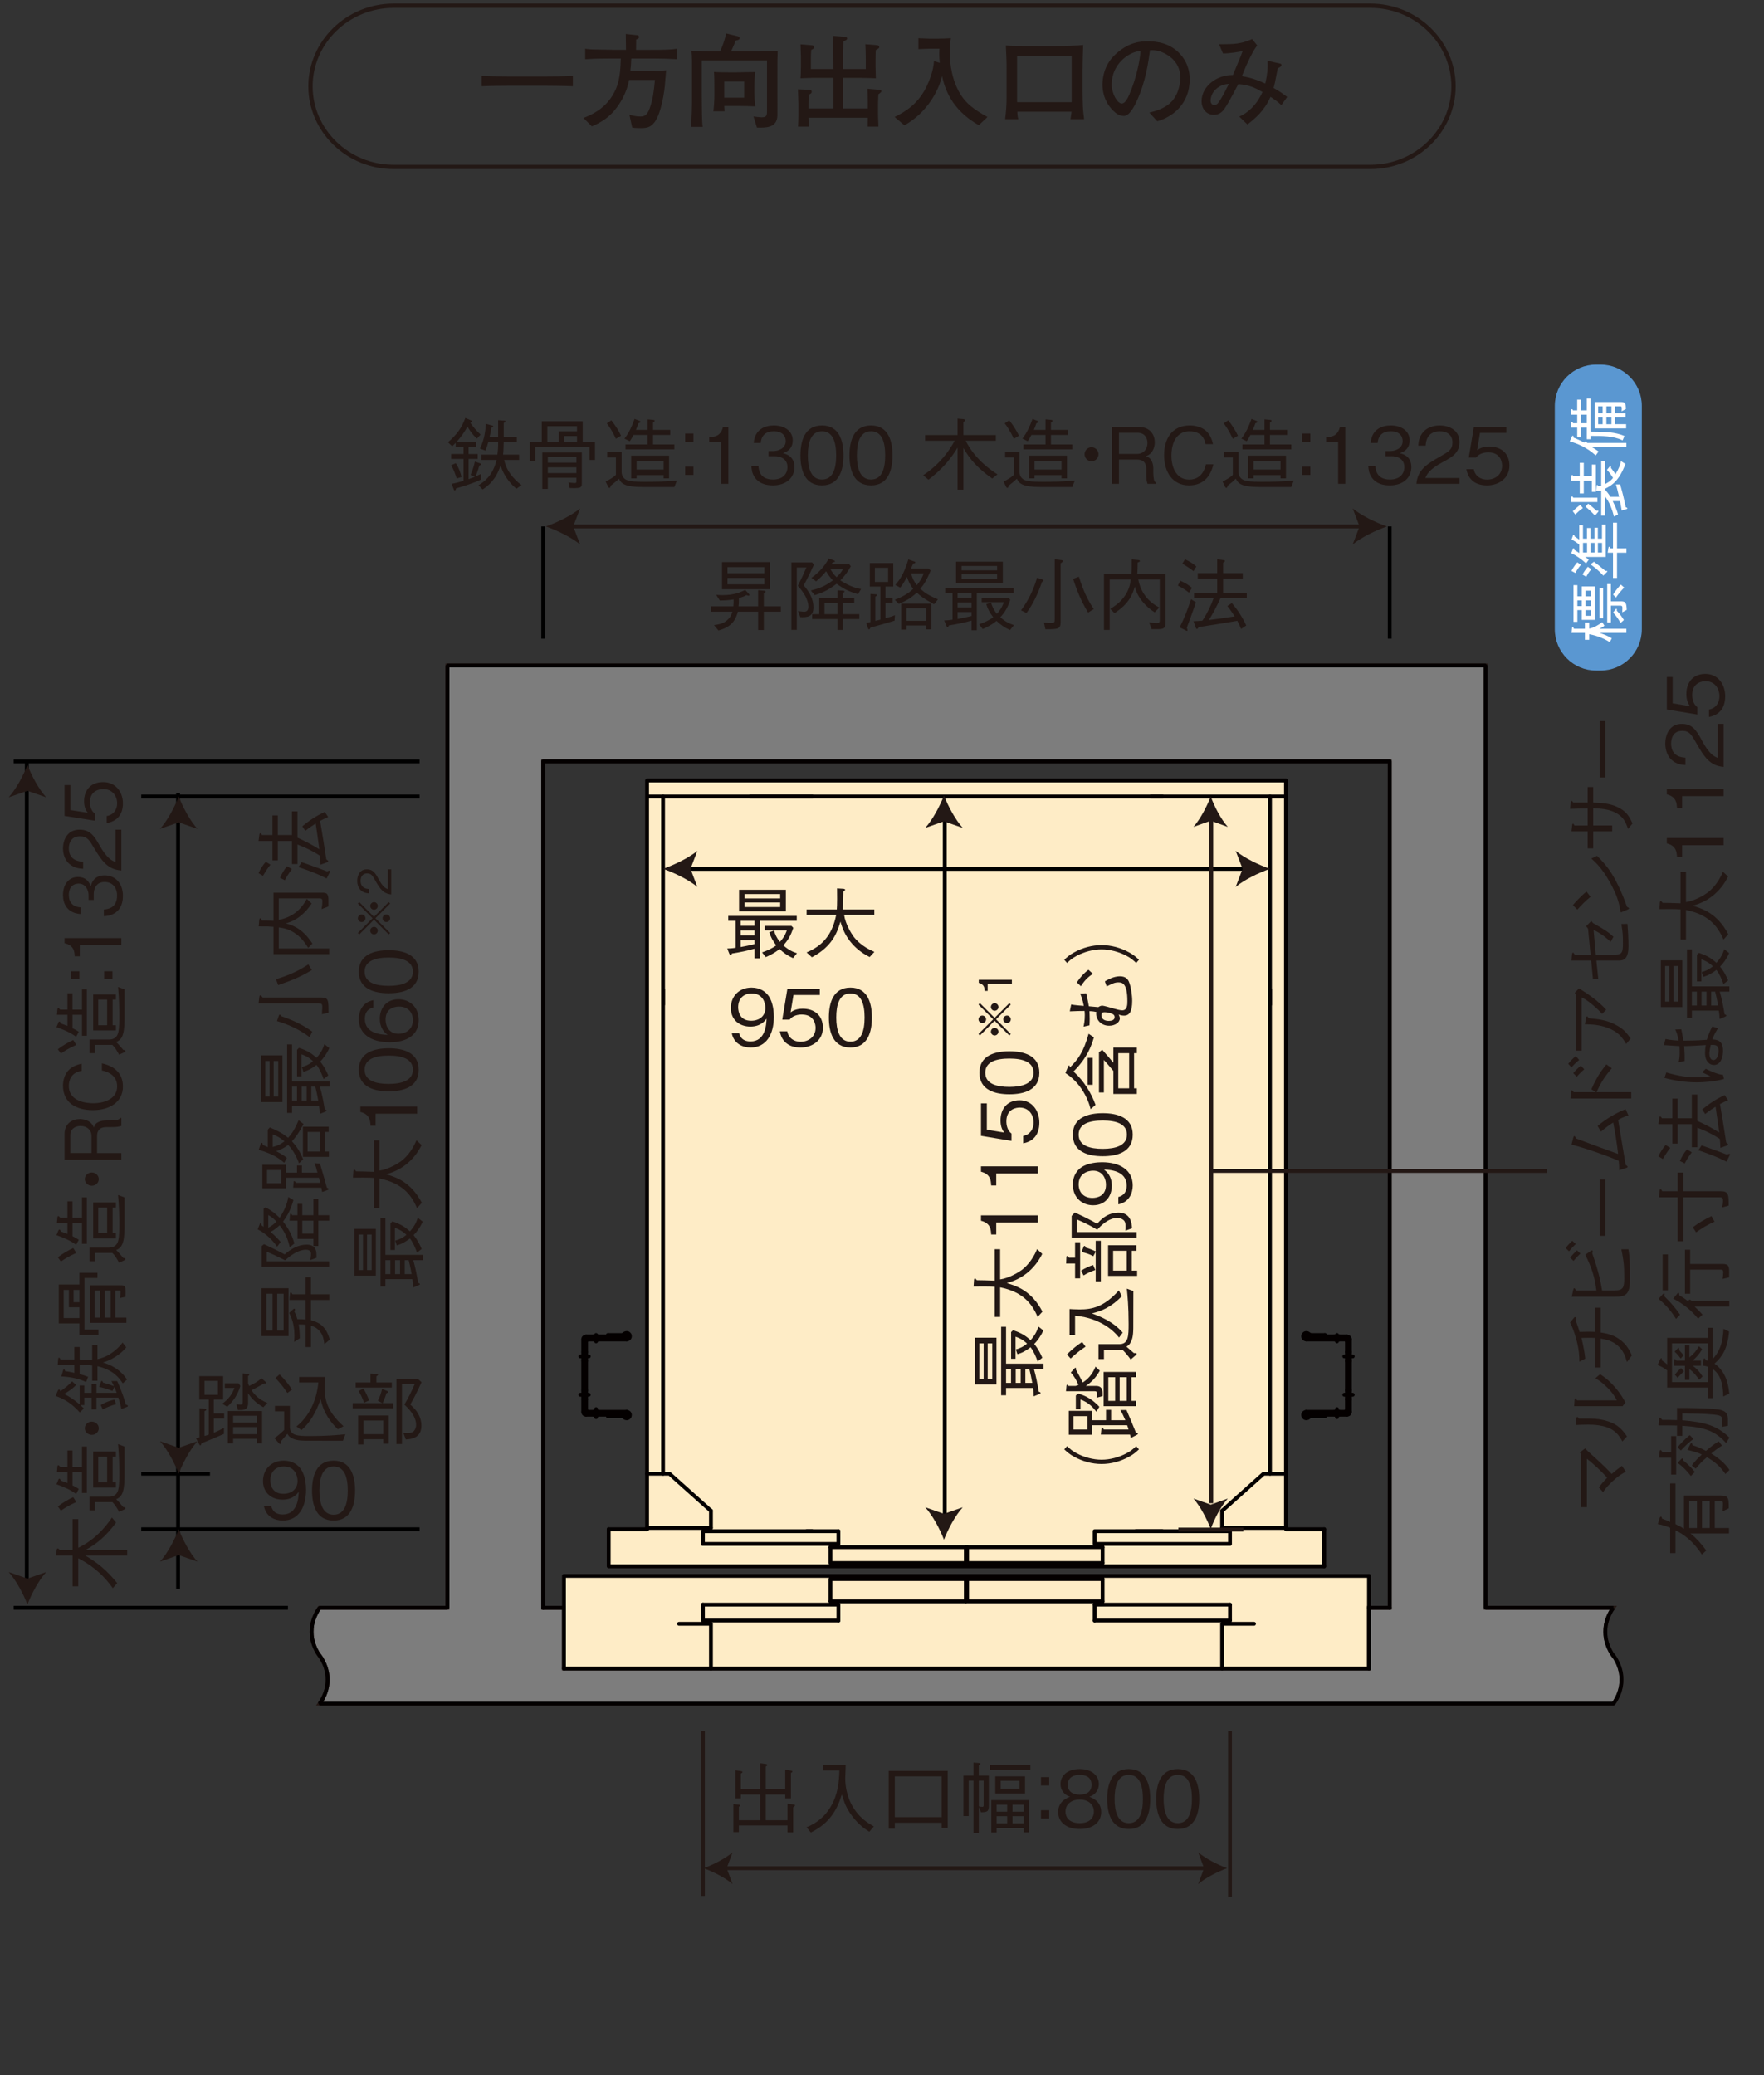
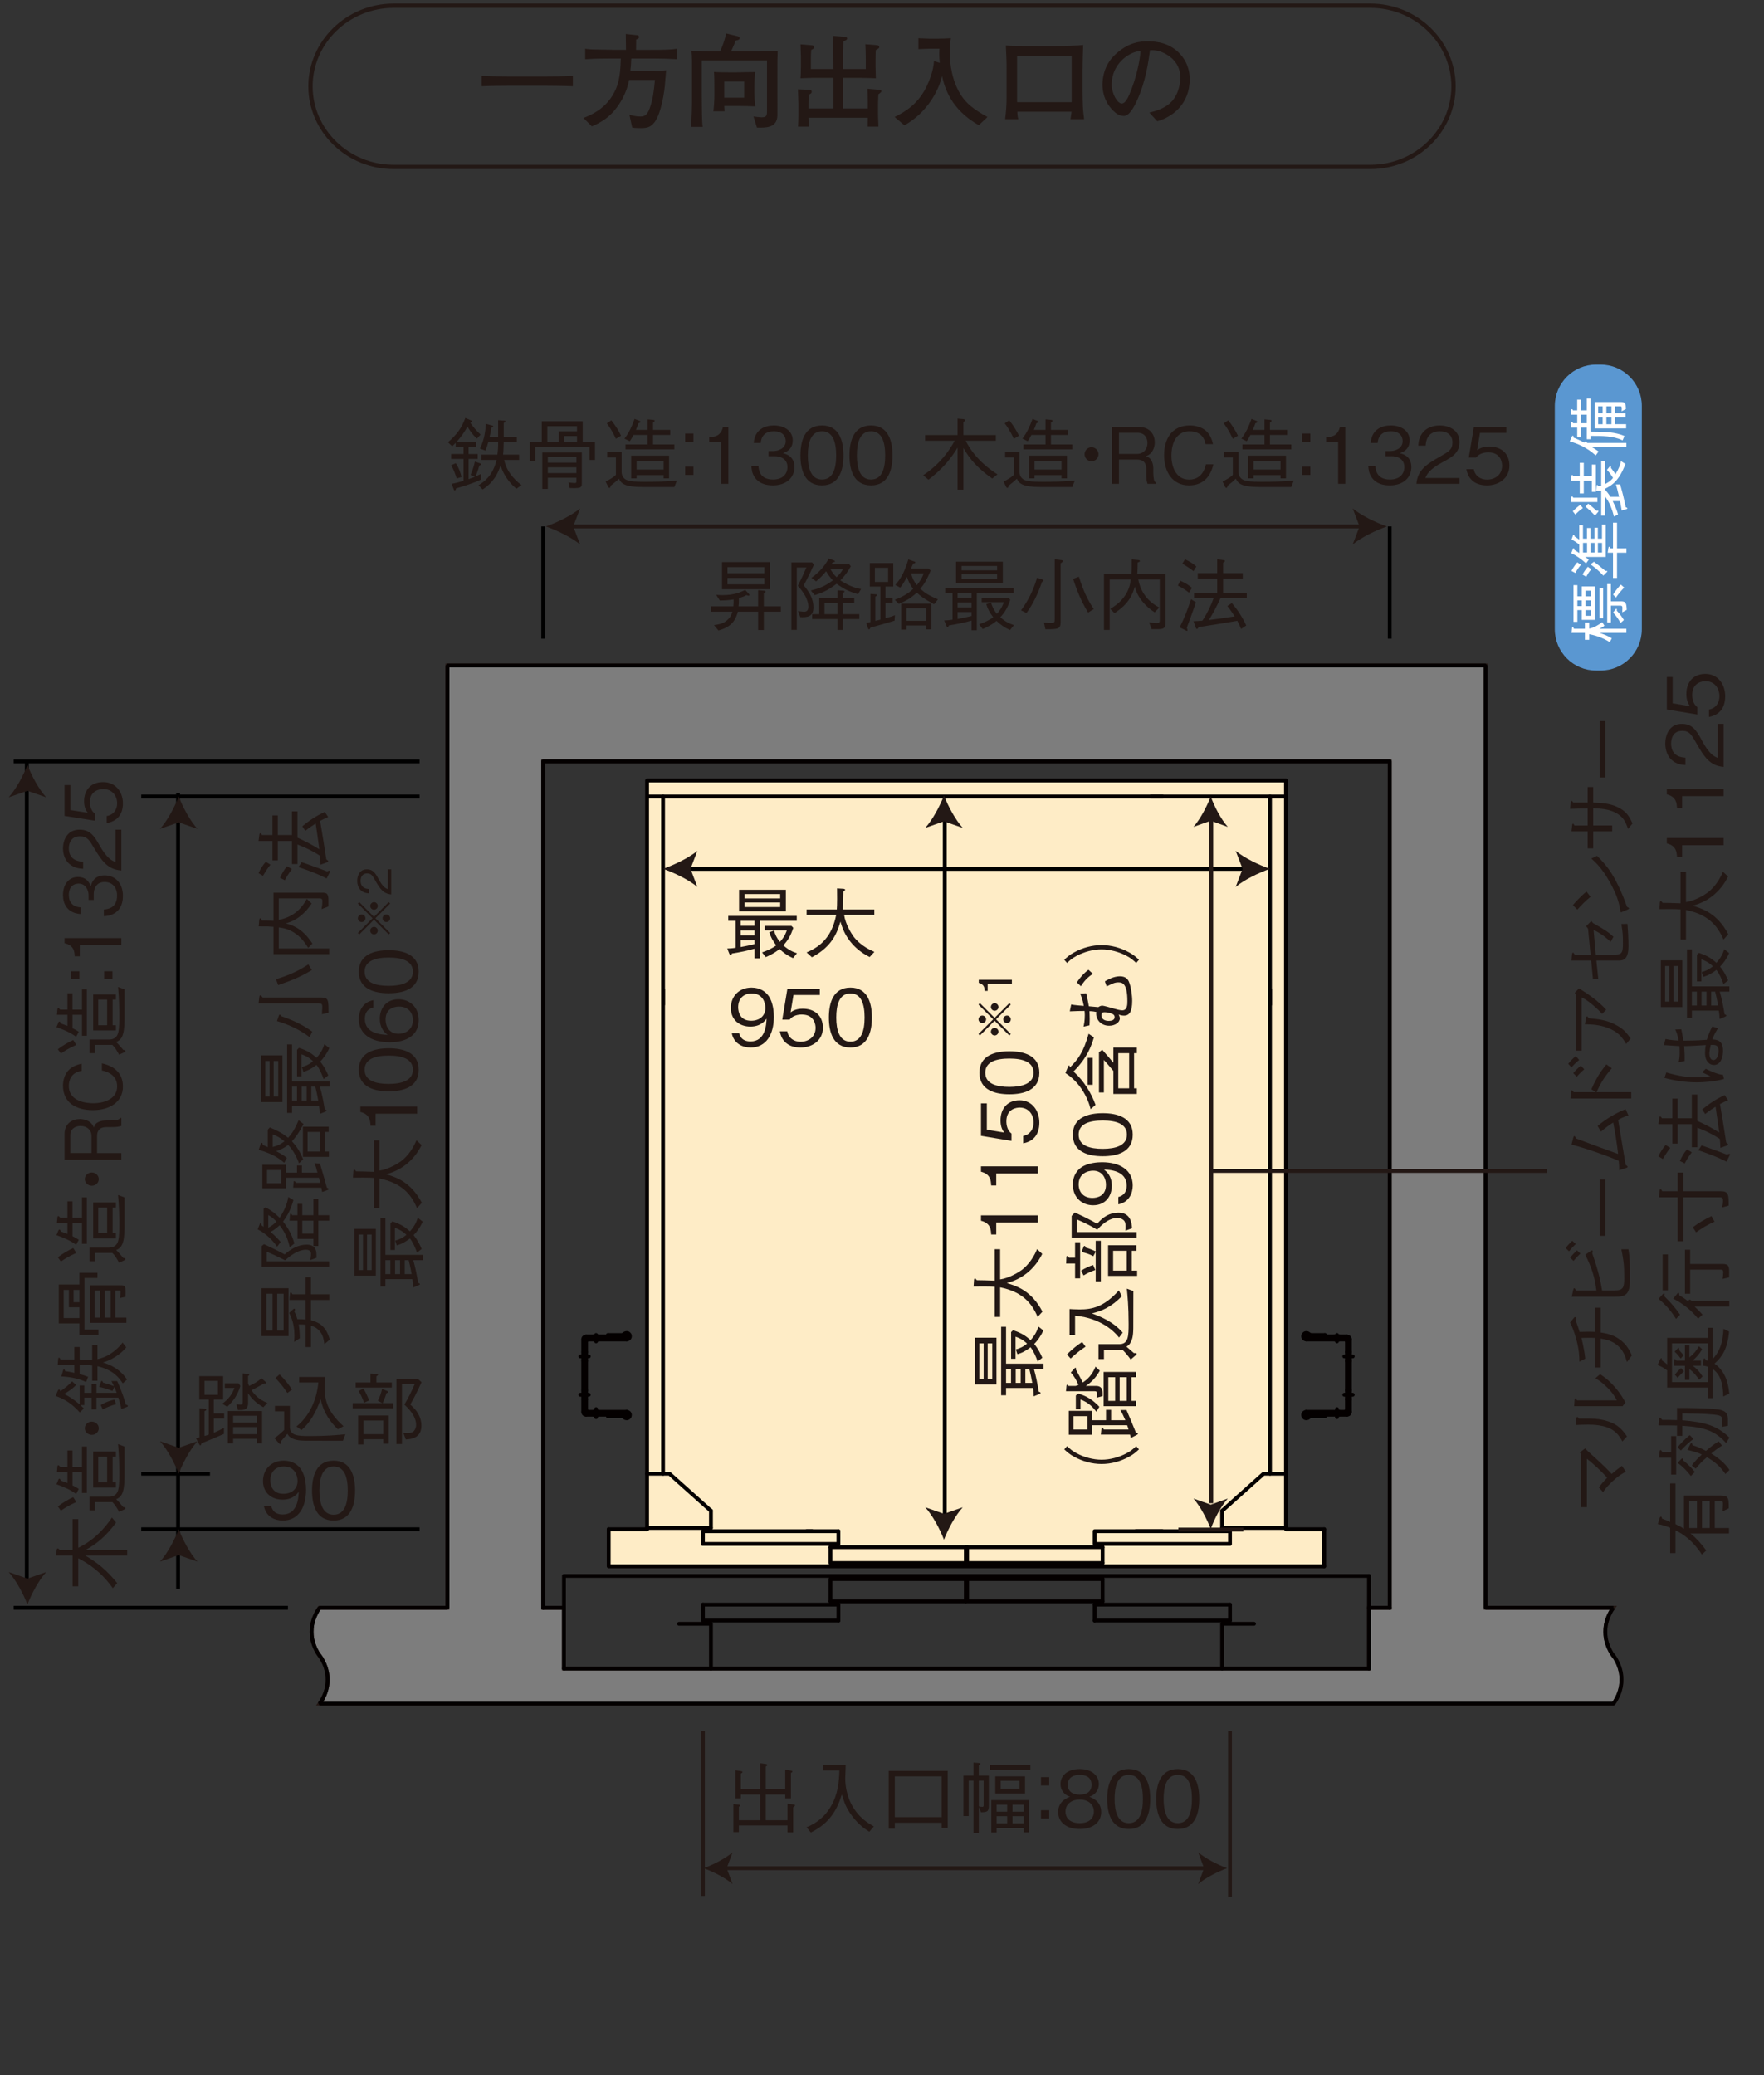
<svg xmlns="http://www.w3.org/2000/svg" id="_レイヤー_1" data-name="レイヤー_1" version="1.1" viewBox="0 0 680 800">
  <rect x="0" y="0" width="680" height="800" fill="#333333" stroke="none" />
  <defs>
    <style>
      .st0 {
        stroke-width: 1.66px;
      }

      .st0, .st1, .st2, .st3, .st4, .st5 {
        fill: none;
      }

      .st0, .st1, .st5, .st6 {
        stroke: #231815;
      }

      .st1, .st2, .st3, .st4, .st5, .st6 {
        stroke-width: 1.48px;
      }

      .st2 {
        stroke-linejoin: round;
      }

      .st2, .st3 {
        stroke: #040000;
        stroke-linecap: round;
      }

      .st3 {
        stroke-linejoin: bevel;
      }

      .st4 {
        stroke: #000;
      }

      .st7 {
        fill: #231815;
      }

      .st8 {
        fill: #fff;
      }

      .st9 {
        fill: #feecc6;
      }

      .st5 {
        stroke-miterlimit: 10;
      }

      .st10 {
        fill: #5a97d1;
      }

      .st6 {
        fill: #7d7d7d;
      }
    </style>
  </defs>
  <g>
    <g>
      <path class="st7" d="M210.39,33.06h-14.28c-1.16,0-7.44.04-10.44.2v-3.96c3.2.16,10.16.2,10.44.2h14.28c1.16,0,7.44-.04,10.44-.2v3.96c-3.16-.16-10.16-.2-10.44-.2Z" />
      <path class="st7" d="M256.71,22.63c-.96-.04-5.24-.08-6.08-.08h-7.28c-.08,2.08-.2,3.56-.36,4.84h7.12c2.84,0,4.96-.12,6.68-.28-.04.68-.08,1.24-.52,6.16-.04.6-1.12,10.12-3.92,13.8-1.56,2.08-3.12,2.32-5.44,2.32-.4,0-1.72,0-3.2-.2l-1.08-4.96c1.2.32,2.48.68,4.16.68,1.28,0,2.64-.12,3.72-3.32,1.24-3.6,1.48-6.04,1.96-10.76h-9.96c-.88,4.76-3.24,9-5.96,12.12-2.64,2.96-5.52,4.52-8.4,5.76l-3.24-3.24c2.8-1.08,7.8-3.2,11.12-8.52,2.2-3.56,3.12-6.96,3.28-14.4h-2.68c-1.12,0-6.12.04-7.16.08-1.6.08-2.6.12-3.88.2v-4.04c.76.12,2.04.32,5.4.32,1.08,0,3.88.04,4.8.08.36.04.72.04.92.04h4.6c0-.96-.08-5.24-.08-6.12l4.6.48c.24.04.52.28.52.68,0,.64-.76.84-1.12.96,0,.64-.04,3.44-.04,4h5.24c5.72,0,8.4-.08,10.6-.44v4.04c-2.2-.12-3-.16-4.32-.2Z" />
      <path class="st7" d="M299.67,29.79v6.12c0,1.36.04,7.44,0,8.68-.12,4.72-4.44,4.68-7.88,4.6l-1.32-4.28c.6.12,2.64.32,3.16.32,2.04,0,2.04-.88,2.04-2.76v-19.16h-25.16v12.2c0,.8.04,8.8.16,11.04.04,1,.12,1.76.2,2.36h-4.52c.04-.68.2-2.84.24-3.8.04-.88.16-3,.16-5.36v-16.16c0-1.4-.08-3.16-.2-4.04,1.2.16,2.76.16,4.8.2,1,0,5.36.04,6.24.04,1.04-2.28,1.64-3.96,2.36-6.88l4.32,1.04c.36.08.84.32.84.76,0,.56-.52.76-1.52.92-.8,2.16-1.6,3.8-1.8,4.16h4.28c2.28,0,9.56-.08,13.72-.16-.12,2.84-.12,3.56-.12,10.16ZM285.27,40.86h-6.08c0,.36.12,1.72.12,2.04h-4.32c.2-1.2.4-4.4.4-5.68v-3c0-2.16,0-4.88-.16-6.48,1.16.12,4.32.16,5.6.16h3.36c.92,0,2.36-.08,3.28-.08,1.36-.04,2.16-.04,3.64-.04-.16,1.36-.32,4-.32,6v2.16c0,1.12.16,3.24.36,5.08-.88-.04-3.92-.16-5.88-.16ZM286.87,31.42h-7.68v6.24h7.68v-6.24Z" />
      <path class="st7" d="M338.59,36.38c-.04.56-.12,3.04-.12,3.56v4.6c0,.68.16,3.68.16,4.28h-4.16c-.04-.52.04-2.92.04-3.44h-22.84c.04.56.08,2.76.08,3.44h-4.12c.08-1.2.16-2.84.16-4.12v-4.44c0-1.12-.16-4.68-.2-5.84l4.48.2c.44,0,.84.24.84.76,0,.48-.24.64-.6.84-.16.08-.32.2-.52.32-.04.84-.12,1.96-.12,3.32v1.96h9.6v-11.8h-6.24c-2.12,0-2.44,0-6.44.16.08-.96.16-2.2.16-4.36v-4c0-1.32-.16-3.4-.16-4.72l4.4.36c.36.04.88.16.88.72,0,.48-.28.6-1.16,1.08-.08,1.04-.12,1.96-.12,2.96v4.4h8.68c-.04-8.2-.04-9.2-.24-12.8l4.72.4c.2,0,.8.08.8.6,0,.48-.16.52-1.44,1.16-.08,3.2-.08,4.48-.08,10.64h8.72v-3.52c0-2.04-.08-4.76-.16-6.04l4.48.36c.76.08.88.56.88.72,0,.4-.16.48-1.36,1.2-.04.52-.08,2.92-.08,3.4v3.08c0,.72.12,3.72.12,4.36-1.36-.04-3.88-.16-6.28-.16h-6.32v11.8h9.48v-2.52c0-1.64-.08-4.04-.12-5.08l4.6.4c.28.04.76.08.76.52,0,.36-.12.44-1.16,1.24Z" />
      <path class="st7" d="M377.31,48.26c-10.72-6.08-13.16-14.36-14.16-18.96-1.24,5.52-5.8,14.24-14.52,19l-3.76-3.2c4-2,9.08-4.92,12.4-11.92.88-1.88,2.56-5.8,2.76-9.6l2.24.64c-.12-1.12-.2-2.24-.2-3.36,0-.88.04-1.48.08-2.08h-3.92c-.68,0-3.6.12-4.2.16v-4.2c.64.04,3.44.16,4,.16h3.8c1.28,0,3.4-.08,4.72-.16-.2,1.24-.44,2.8-.44,5.28,0,4.88.96,11.68,4.6,17.04,1.8,2.68,4.44,5.04,9.96,8.04l-3.36,3.16Z" />
      <path class="st7" d="M412.67,45.94c.12-.48.32-2.48.4-2.88h-20.88c-.04.32.04,2.08.36,2.88h-5.08c.36-2.8.56-5.6.56-8.4v-10c0-1.8,0-3.76-.08-5.4-.16-3.56-.2-3.96-.2-4.6,1.32.08,2.48.16,5.6.16,1,0,5.56.08,6.48.08h7.4c1.92,0,8.72-.2,10.32-.44-.08,2.12-.24,7.32-.24,9.52v8.56c0,.56.04,3.32.12,5.52.08,1.88.36,4.04.48,5h-5.24ZM413.11,21.67h-21.04v17.72h21.04v-17.72Z" />
      <path class="st7" d="M446.11,46.74l-3.04-3.32c2.36-.6,6.28-1.6,8.88-4.6,2.36-2.76,3.04-6.52,3.04-8.96,0-5.72-4.24-8.4-6.2-9.36-2.4-1.2-3.96-1.16-5.48-1.16-.68,4.88-1.64,12-5,19.4-.76,1.64-2.76,5.96-5.04,5.96-1.52,0-2.72-.76-3.4-1.36-1.52-1.24-4.88-4.76-4.88-10.76,0-2.92.84-7.4,4.36-11,5.56-5.64,10.8-5.64,13.12-5.64,3.64,0,8.6.64,12.56,5,2.36,2.6,3.6,6.04,3.6,9.56,0,9.84-6.96,14.72-12.52,16.24ZM438.63,19.79c-3.4.56-10.08,4.72-10.08,12.8,0,3.56,2.2,7.32,3.88,7.32,1.4,0,2.44-2.4,2.92-3.48,2.88-6.72,4.08-13.4,4.32-16.76-.36.04-.68.08-1.04.12Z" />
-       <path class="st7" d="M493.95,40.54c-1.24-1.24-2.72-2.24-4.2-3.2-2.32,5.32-5.76,8.2-8.88,10.64l-3.16-3.04c3.16-1.28,6.76-4.44,8.96-9.48-3-1.68-5.2-2.72-9.32-3.04-3.32,6.32-4.16,7.84-5.48,9.72-.84,1.16-2.08,2.12-3.92,2.12-3.16,0-4.76-2.64-4.76-5.2,0-5.88,6.04-10.28,12.08-10.12.56-1.36,1.88-4.48,2.72-6.56.16-.44.88-2.32,1.04-2.68-1.28.28-5.52,1-7.6.88l-1.48-3.52c6.08,0,8.48-.12,12.72-2l1.96,2.44c-1.4,2-1.8,2.6-4.2,7.72-.12.28-1.44,3.48-1.72,4.16,3.12.48,6.16,1.48,9.04,2.84.2-1,.92-3.88.92-7,0-.8-.04-1.36-.08-1.8l4.76,1.08c.4.08.64.2.64.56,0,.44-.36.72-1.44,1.32-1.08,5.56-1.2,6.16-1.6,7.52,2.36,1.36,3.6,2.2,5.24,3.48l-2.24,3.16ZM468.59,34.5c-1.44,1.36-1.92,3.2-1.92,4.24,0,1.24.72,1.76,1.44,1.76.56,0,1.08-.32,1.4-.72,1-1.32,1.88-2.76,4.2-7.44-1.2.12-3.24.32-5.12,2.16Z" />
    </g>
    <path class="st0" d="M560.31,33.28c0,17.09-14.42,31.07-32.03,31.07H151.71c-17.61,0-32.02-13.98-32.02-31.07s14.4-31.07,32.02-31.07h376.57c17.61,0,32.03,13.98,32.03,31.07Z" />
    <g>
      <path class="st10" d="M616.97,140.55c8.79,0,15.93,7.12,15.93,15.92v86.12c0,8.79-7.14,15.93-15.93,15.93h-1.69c-8.79,0-15.92-7.14-15.92-15.93v-86.12c0-8.8,7.13-15.92,15.92-15.92h1.69Z" />
      <g>
        <path class="st8" d="M612.64,242.34c1.86-.38,3.49-1.36,4.99-2.49l.86,1.36c-.53.5-1.58,1.03-1.94,1.19h10.39v1.6h-10.32c1.65.53,3.25,1.17,4.71,2.08l-.79,1.48c-3.08-2.01-6.52-2.82-7.91-3.06v2.15h-1.67v-2.65h-5.16l.19-1.86c0-.12.02-.43.26-.43.21,0,.29.22.48.69h4.23v-2.37h1.67v2.29ZM608.06,225.58v4.32h1.67v-3.82h5.04v12.88h-5.04v-3.75h-1.67v4.52h-1.51v-14.15h1.51ZM609.73,231.46h-1.67v2.2h1.67v-2.2ZM611.16,227.71v2.2h2.17v-2.2h-2.17ZM611.16,231.46v2.2h2.17v-2.2h-2.17ZM611.16,235.21v2.2h2.17v-2.2h-2.17ZM618,226.83v11.52h-1.43v-11.52h1.43ZM624.71,231.82c1.89,0,2.27.41,2.37,3.3l-1.72.93c.02-.6.05-1.27.05-1.65,0-.48,0-.91-.81-.91h-3.61v6.48h-1.43v-14.81h1.43v6.67h3.73ZM621.82,229.22c.76-1.22,1.72-2.48,2.99-3.85l1.29,1.15c-1.12,1.15-2.2,2.39-3.18,3.87l-1.1-1.17ZM624.69,240.18c-.69-1.34-1.53-2.58-2.87-4.04l.98-1.24c.05-.07.19-.24.31-.24.21,0,.17.53.17.79,1.34,1.43,2.13,2.65,2.7,3.58l-1.29,1.15Z" />
        <path class="st8" d="M611.04,214.71c.33.21.96.62,1.41,1.05l-1.05,1.43c-1.84-1.67-3.61-2.94-5.71-3.92l.62-1.6c.02-.1.12-.29.26-.29.21,0,.26.22.36.65.76.45,1.12.67,1.86,1.17v-3.23c-.98-.81-1.77-1.36-2.99-1.98l.57-1.58c.02-.07.1-.26.29-.26.24,0,.29.29.33.65.81.53.91.6,1.79,1.24v-5.59h1.43v5.21h1.55v-4.09h1.31v4.09h1.58v-4.23h1.29v4.23h1.6v-5.4h1.43v12.45h-7.96ZM605.76,220.09c1.08-1.91,1.77-2.72,2.25-3.3l1.43.93c-1.22,1.46-1.77,2.41-2.17,3.18l-1.5-.81ZM610.04,221.5c.64-1.22,1.27-2.08,2.05-2.99l1.36.98c-.65.62-1.24,1.53-1.98,2.87l-1.43-.86ZM610.23,209.29v3.73h1.55v-3.73h-1.55ZM613.1,209.29v3.73h1.58v-3.73h-1.58ZM614.46,216.57c1.03.76,2.32,1.74,4.4,3.51.14-.02.74-.1.74.21,0,.07-.02.12-.24.33l-1.29,1.29c-1.77-1.98-3.66-3.42-4.97-4.35l1.36-1ZM615.96,209.29v3.73h1.6v-3.73h-1.6ZM621.79,211.41v-9.92h1.55v9.92h3.63v1.67h-3.63v9.75h-1.55v-9.75h-2.05l.29-1.89c.02-.14.09-.43.29-.43.24,0,.36.33.48.65h1Z" />
        <path class="st8" d="M606.48,191.86h9.29v1.67h-10.23l.19-1.72c.02-.19.05-.45.26-.45s.33.24.48.5ZM610.52,183.6h3.11v-4.49h1.55v10.51h-1.55v-4.3h-3.11v4.92h-1.55v-4.92h-3.39l.19-1.74c.05-.36.12-.48.24-.48.26,0,.43.33.5.5h2.46v-5.19h1.55v5.19ZM610.18,195.85c-1.15.84-1.98,1.55-2.92,2.49l-.98-1.24c.67-.67,1.51-1.46,2.89-2.48l1,1.24ZM615.39,196.88c.09-.02.31-.05.48-.05s.33.07.33.24c0,.12-.1.24-.22.38l-1.12,1.31c-1.29-1.36-2.39-2.39-3.68-3.42l1.05-1.19c.76.6,1.74,1.36,3.15,2.72ZM618.81,186.58c1.96-1.03,2.56-1.77,2.99-2.37-.43-.67-1.36-2.1-2.34-3.06l1.05-1.31s.17-.19.31-.19c.24,0,.21.29.19.76.81.98,1.22,1.58,1.72,2.41,1.34-2.13,1.79-3.54,2.13-5.04l1.72,1.08c-2.34,6.21-4.97,8.2-7.77,9.51v.5c.41.45,1.27,1.46,2.01,2.68h3.32c-.48-2.15-.96-3.9-1.22-4.8h1.62c.93,3.25,1.34,4.83,2.17,8.82.17.05.62.14.62.41,0,.17-.19.24-.36.29l-1.82.53c-.19-1.19-.57-3.15-.67-3.61h-2.8c1.15,2.32,1.6,3.54,2.06,5.16l-1.58.79c-1.17-4.73-2.7-6.74-3.37-7.6v7.22h-1.55v-9.56h-1.96l.17-1.79c.02-.14.02-.48.26-.48.17,0,.31.31.38.48h1.15v-9.68h1.55v8.87Z" />
        <path class="st8" d="M606.62,168.71c1.41.57,2.77,1.19,4.11,1.94.19-.36.24-.43.41-.43.29,0,.6.36.76.55h15.05v1.67h-13.19c.62.36,1.46.86,2.48,1.62l-1.12,1.51c-3.58-3.23-7.24-4.61-10.01-5.42l.81-1.77c.12-.26.19-.41.33-.41.33,0,.36.53.36.74ZM613.1,166.41c5.78.05,9.37.1,13.12,1.67l-.74,1.7c-3.42-1.74-7.98-1.74-12.38-1.74v1.29h-1.43v-4.47h-2.17v3.73h-1.51v-3.73h-2.44l.12-1.77c.02-.38.14-.48.26-.48.21,0,.36.31.48.55h1.58v-3.3h-2.44l.12-1.62c.02-.36.1-.5.26-.5.24,0,.36.31.43.45h1.62v-4.11h1.51v4.11h2.17v-4.54h1.43v12.76ZM609.49,159.86v3.3h2.17v-3.3h-2.17ZM626.77,157.69l-1.67.88c.05-.33.07-.69.07-1.1,0-.84-.21-.84-.76-.84h-1.86v2.65h4.06v1.6h-4.06v2.65h4.3v1.62h-12.14v-10.16h10.08c1.53,0,1.94.38,1.98,2.68ZM616.08,156.64v2.65h1.72v-2.65h-1.72ZM616.08,160.89v2.65h1.72v-2.65h-1.72ZM619.24,156.64v2.65h1.94v-2.65h-1.94ZM619.24,160.89v2.65h1.94v-2.65h-1.94Z" />
      </g>
    </g>
  </g>
  <g>
-     <rect class="st9" x="217.4" y="607.55" width="310.32" height="35.7" />
    <polygon class="st9" points="495.73 589.55 495.73 300.89 249.44 300.89 249.44 589.55 234.65 589.55 234.65 603.84 510.48 603.84 510.48 589.55 495.73 589.55" />
    <line class="st1" x1="474.15" y1="667.3" x2="474.15" y2="731.27" />
    <line class="st1" x1="270.97" y1="667.3" x2="270.97" y2="730.92" />
    <g>
      <path class="st7" d="M284.82,706.31h-2.1v-10.8l1.89.21c.21.03.75.09.75.39,0,.24-.33.36-.54.42v5.19h8.22v-9.87h-7.44v1.44h-2.1v-10.8l1.92.27c.33.06.81.12.81.42,0,.24-.42.45-.63.57v6.06h7.44v-10.05l2.16.3c.24.06.63.12.63.39,0,.18-.21.33-.63.57v8.79h7.5v-7.56l2.13.36c.21.03.63.09.63.36,0,.18-.27.39-.57.57v9.75h-2.19v-1.44h-7.5v9.87h8.37v-6.33l2.19.27c.45.06.72.15.72.33,0,.27-.51.63-.72.78v9.63h-2.19v-2.64h-18.75v2.55Z" />
      <path class="st7" d="M335.13,706.16c-1.47-.9-3.93-2.46-6.57-5.94-2.31-3.03-3.06-5.19-4.05-8.4-1.77,5.7-4.5,10.98-11.94,14.64l-1.65-2.01c2.04-.87,6.33-2.79,9.39-8.07,2.73-4.71,3.12-9.33,3.27-13.83h-6.24v-2.16h8.67c0,.57-.03.93-.06,1.98-.03.51-.12,2.7-.12,3.15-.03,3.18.78,6.84,2.19,9.69,2.76,5.49,6.75,7.74,8.85,8.91l-1.74,2.04Z" />
      <path class="st7" d="M363,704.69v-1.98h-18.06v2.28h-2.34v-22.26h22.74v21.96h-2.34ZM363,684.83h-18.06v15.72h18.06v-15.72Z" />
      <path class="st7" d="M381.18,696.02c0,2.16-.36,2.67-3.03,2.64l-.84-2.04v10.02h-2.04v-20.16h-1.86v13.65h-2.01v-15.6h3.87v-5.01l2.04.15c.24.03.63.06.63.3s-.3.39-.63.57v3.99h3.87v11.49ZM377.31,686.48v9.9c.27.09.84.21,1.32.21.54,0,.54-.39.54-.78v-9.33h-1.86ZM381.6,682.4v-1.95h15.6v1.95h-15.6ZM394.62,706.4v-1.65h-10.44v1.71h-2.04v-12.48h14.52v12.42h-2.04ZM383.67,691.4v-6.57h11.46v6.57h-11.46ZM388.26,698.45v-2.7h-4.08v2.7h4.08ZM388.26,702.95v-2.76h-4.08v2.76h4.08ZM393.03,686.54h-7.26v3.12h7.26v-3.12ZM394.62,695.75h-4.32v2.7h4.32v-2.7ZM394.62,700.19h-4.32v2.76h4.32v-2.76Z" />
      <path class="st7" d="M404.46,688.34h-3.18v-3.21h3.18v3.21ZM404.46,701.09h-3.18v-3.21h3.18v3.21Z" />
      <path class="st7" d="M416.22,705.11c-5.37,0-8.31-2.85-8.31-6.51,0-4.23,3.54-5.52,4.59-5.91-2.37-.75-3.69-2.7-3.69-4.89,0-3.24,2.64-5.79,7.41-5.79s7.38,2.67,7.38,5.79c0,2.13-1.26,4.11-3.66,4.89,1.05.39,4.56,1.68,4.56,5.91,0,3.75-3.03,6.51-8.28,6.51ZM416.22,693.77c-3.21,0-5.49,1.8-5.49,4.65,0,2.16,1.44,4.44,5.49,4.44s5.46-2.28,5.46-4.44c0-2.7-2.07-4.65-5.46-4.65ZM416.22,684.26c-2.13,0-4.59.78-4.59,3.81s2.49,3.81,4.59,3.81,4.56-.72,4.56-3.81-2.46-3.81-4.56-3.81Z" />
      <path class="st7" d="M435.12,705.11c-6.72,0-8.31-6.03-8.31-11.55s1.59-11.55,8.31-11.55,8.28,6.09,8.28,11.55-1.56,11.55-8.28,11.55ZM435.12,684.26c-4.29,0-5.46,4.38-5.46,9.3s1.26,9.3,5.46,9.3,5.46-4.2,5.46-9.3-1.23-9.3-5.46-9.3Z" />
      <path class="st7" d="M454.02,705.11c-6.72,0-8.31-6.03-8.31-11.55s1.59-11.55,8.31-11.55,8.28,6.09,8.28,11.55-1.56,11.55-8.28,11.55ZM454.02,684.26c-4.29,0-5.46,4.38-5.46,9.3s1.26,9.3,5.46,9.3,5.46-4.2,5.46-9.3-1.23-9.3-5.46-9.3Z" />
    </g>
    <line class="st1" x1="279.13" y1="720.23" x2="465.68" y2="720.23" />
    <path class="st7" d="M473.04,720.23c-3.68,1.37-8.28,3.65-11.15,6.11l2.26-6.11-2.26-6.12c2.88,2.44,7.47,4.76,11.15,6.12Z" />
    <path class="st7" d="M271.25,720.23c3.7-1.36,8.29-3.68,11.15-6.12l-2.27,6.12,2.27,6.11c-2.86-2.47-7.45-4.75-11.15-6.11Z" />
    <g>
      <path class="st7" d="M82.43,546.87v5.49c1.83-.78,2.73-1.26,3.9-1.89v2.34c-1.8.81-5.94,2.52-8.64,3.6-.09.33-.21.81-.51.81-.18,0-.3-.24-.45-.51l-1.17-2.25c.72-.15.93-.18,1.32-.3v-11.25l2.07.21c.36.03.6.09.6.3,0,.24-.24.39-.72.66v9.51c.84-.21,1.08-.3,1.65-.54v-13.5h-3.66v-9h9.21v9h-3.6v5.37h3.99v1.95h-3.99ZM83.99,532.35h-5.16v5.4h5.16v-5.4ZM87.59,542.34l-1.89-1.17c2.4-1.8,3.66-3.45,4.71-6.09h-3.75v-1.8h5.31l.69,1.02c-1.05,3.57-2.76,5.88-5.07,8.04ZM98.99,556.47v-1.77h-9.12v1.77h-2.04v-12.48h13.2v12.48h-2.04ZM98.99,545.79h-9.12v2.64h9.12v-2.64ZM98.99,550.17h-9.12v2.73h9.12v-2.73ZM101.51,542.52c-2.52-1.47-4.26-2.94-5.88-5.4v3.99c0,2.1-1.41,2.49-2.88,2.49h-1.02l-.63-2.25c.93.12,1.47.15,1.53.15.81,0,.96-.45.96-.99v-11.04l2.01.21c.18.03.51.06.51.27,0,.27-.33.42-.48.51v2.76s.12.36.39,1.08c1.71-.75,3.33-1.62,4.77-2.97l1.65,1.47c.06.06.21.18.21.33,0,.24-.36.24-.78.21-.57.3-2.97,1.62-3.45,1.86-.72.39-.96.51-1.47.75,1.26,1.83,2.82,3.57,6.12,4.92l-1.56,1.65Z" />
      <path class="st7" d="M132.2,555.45c-5.25,0-13.17-.03-14.31-.03-3.12-.03-4.5-.42-5.76-1.2-.63-.36-.9-.72-1.35-1.44-.36.48-2.16,2.46-2.49,2.88.03.48.06,1.05-.3,1.05-.09,0-.24-.03-.54-.39l-1.65-1.89c1.17-.84,2.34-1.74,3.75-3.15v-7.17h-3.57v-2.1h5.76v8.01c0,3.54,3.15,3.6,7.86,3.6,6.66,0,10.8-.42,13.53-.69l-.93,2.52ZM110.78,537.03c-1.47-2.28-3.03-4.08-4.59-5.76l1.56-1.41c2.22,2.1,3.69,4.14,4.83,5.85l-1.8,1.32ZM130.25,551.01c-4.41-4.23-5.82-8.07-6.66-11.55-.96,2.64-2.97,8.1-7.41,11.88l-1.89-1.41c6.24-5.01,8.04-12.48,8.43-16.95h-7.41v-2.13h9.96c-.03.69-.15,2.07-.15,3.9,0,4.86.99,9.42,7.32,15.09l-2.19,1.17Z" />
      <path class="st7" d="M151.58,540.93v1.98h-15.63v-1.98h11.4l-1.71-.93c.81-1.38,1.26-2.97,1.65-4.53l1.95.78c.09.03.39.18.39.39,0,.24-.3.36-.63.42-.72,2.25-1.23,3.33-1.5,3.87h4.08ZM142.82,529.53l2.43.12c.09,0,.48.03.48.27,0,.3-.42.54-.63.69v2.37h5.94v1.95h-13.92v-1.95h5.7v-3.45ZM138.05,545.7h11.82v10.89h-2.13v-1.74h-7.65v2.04h-2.04v-11.19ZM140.09,535.32c.99,1.59,1.56,2.91,2.19,4.59l-1.95.87c-.54-1.53-1.05-2.79-2.1-4.53l1.86-.93ZM147.74,552.9v-5.25h-7.65v5.25h7.65ZM162.5,532.89c-2.28,5.01-3.63,7.32-4.35,8.61,2.58,2.16,4.29,4.8,4.29,8.16,0,4.53-3.6,5.16-6.03,5.28l-.93-2.58c.48.06.93.09,1.56.09,1.14,0,1.98-.15,2.55-.81.57-.63.81-1.59.81-2.31,0-3.54-3.03-6.42-4.53-7.83,1.62-2.67,2.76-5.1,3.99-7.89h-4.92v23.1h-2.13v-25.05h8.37l1.32,1.23Z" />
      <path class="st7" d="M109.01,586.21c-2.97,0-6.45-1.41-7.26-5.55h2.82c.24.81.87,3.21,4.41,3.21,5.79,0,6.09-6.57,6.18-8.79-.57.78-2.22,3.06-6.24,3.06s-7.53-2.43-7.53-7.2c0-4.38,3.09-7.83,7.98-7.83,3.48,0,5.55,1.71,6.66,3.33,1.71,2.49,1.95,6.24,1.95,7.89,0,6.87-2.97,11.88-8.97,11.88ZM109.43,565.36c-3.03,0-5.22,1.92-5.22,5.31,0,1.86.75,5.22,5.01,5.22,3.15,0,5.49-1.8,5.49-4.95,0-2.1-1.08-5.58-5.28-5.58Z" />
      <path class="st7" d="M128.6,586.21c-6.72,0-8.31-6.03-8.31-11.55s1.59-11.55,8.31-11.55,8.28,6.09,8.28,11.55-1.56,11.55-8.28,11.55ZM128.6,565.36c-4.29,0-5.46,4.38-5.46,9.3s1.26,9.3,5.46,9.3,5.46-4.2,5.46-9.3-1.23-9.3-5.46-9.3Z" />
    </g>
    <line class="st4" x1="10.32" y1="615.63" x2="10.32" y2="293.52" />
    <line class="st4" x1="111" y1="619.84" x2="5.28" y2="619.84" />
    <line class="st4" x1="161.74" y1="293.52" x2="5.28" y2="293.52" />
    <line class="st4" x1="161.74" y1="307.06" x2="54.45" y2="307.06" />
    <line class="st4" x1="161.74" y1="589.55" x2="54.45" y2="589.55" />
    <line class="st4" x1="80.94" y1="568.14" x2="54.45" y2="568.14" />
    <path class="st7" d="M10.57,618.57c-1.61-4.17-4.32-9.3-7.22-12.51l7.22,2.52,7.23-2.52c-2.9,3.21-5.62,8.34-7.23,12.51Z" />
    <path class="st7" d="M10.57,294.89c1.61,4.14,4.33,9.3,7.23,12.48l-7.23-2.5-7.22,2.5c2.9-3.18,5.61-8.34,7.22-12.48Z" />
    <line class="st4" x1="68.64" y1="612.49" x2="68.64" y2="305.69" />
    <path class="st7" d="M68.89,568.14c-1.61-4.17-4.32-9.3-7.22-12.51l7.22,2.52,7.23-2.52c-2.9,3.21-5.62,8.34-7.23,12.51Z" />
    <path class="st7" d="M68.89,307.06c1.61,4.14,4.33,9.3,7.23,12.48l-7.23-2.5-7.22,2.5c2.9-3.18,5.61-8.34,7.22-12.48Z" />
    <path class="st7" d="M68.89,589.55c1.61,4.14,4.33,9.3,7.23,12.48l-7.23-2.5-7.22,2.5c2.9-3.18,5.61-8.34,7.22-12.48Z" />
    <g>
      <path class="st7" d="M111.22,515.09h-10.47v-18.45h10.47v18.45ZM102.7,498.77v14.22h2.37v-14.22h-2.37ZM106.87,498.77v14.22h2.46v-14.22h-2.46ZM119.86,498.98h7.08v2.19h-7.08v7.8c2.49.72,5.73,1.74,7.26,7.5l-2.07,1.71c-.3-1.95-.48-3.33-1.74-4.89-1.29-1.59-2.73-2.01-3.45-2.19v8.22h-2.04v-8.61c-.99-.09-1.35-.09-2.67-.09.33,2.13.39,3.36.42,5.31l-2.19,1.41c.06-.69.12-1.38.12-2.37,0-4.59-1.17-7.05-2.01-8.82l1.5-1.38c.09-.09.3-.24.45-.24.18,0,.27.15.27.36s-.03.27-.24.75c.66,1.29.72,1.47,1.14,2.94,1.89,0,2.13.03,3.21.15v-7.56h-6.24l.21-2.34c.03-.39.12-.57.33-.57.24,0,.36.24.6.72h5.1v-6.57h2.04v6.57Z" />
      <path class="st7" d="M113.11,462.65c-.93,3.33-1.92,5.37-3.99,8.28,2.73,3.54,3.6,5.91,4.38,8.43l-1.8,1.5c-.78-3.24-1.62-5.43-3.9-8.49-1.35,1.26-2.31,1.89-3.51,2.58,1.56,1.29,2.61,2.34,3.9,3.87l-1.35,1.8c-2.67-3.75-5.52-5.67-7.5-6.66l.78-2.01c.06-.18.18-.39.33-.39.33,0,.36.63.36.81.48.33.57.39.81.6v-6.96l.75-.57c2.28,1.29,3.54,2.19,5.43,4.05,1.59-2.46,2.91-5.13,3.33-8.01l1.98,1.17ZM109.75,483.59c2.37-2.1,5.25-3.75,8.43-3.75,3.87,0,3.87,2.67,3.81,5.07l-2.34.87c.24-1.83.24-2.04.24-2.31,0-.48,0-1.68-2.01-1.68-1.17,0-2.82.45-4.56,1.5-1.71,1.02-2.88,2.1-3.42,2.58-2.58-1.32-4.11-2.04-7.05-3.3v3.69h24.03v2.1h-25.98v-8.01l.87-.69c2.4,1.11,4.41,2.04,7.98,3.93ZM103.42,473.33c1.35-.78,2.16-1.35,3.15-2.4-1.29-1.32-1.98-1.86-3.15-2.49v4.89ZM122.71,468.5h4.2v2.1h-4.2v9.75h-1.89v-2.73h-6.15v-7.02h-3.06l.18-2.28c.03-.09.06-.45.3-.45.27,0,.42.39.54.63h2.04v-4.38h1.86v4.38h4.29v-6.33h1.89v6.33ZM116.53,470.6v4.98h4.29v-4.98h-4.29Z" />
      <path class="st7" d="M117.01,433.34c-2.16,4.05-3.15,5.19-4.47,6.66,2.25,2.46,3.21,4.32,4.32,6.93l-1.59,1.56c-.69-1.83-2.01-4.92-4.2-7.08-1.65,1.26-2.94,1.83-4.62,2.4,2.52,1.26,3.57,2.13,4.14,2.58l-1.02,1.89c-1.92-1.59-3.99-3.27-9.84-5.01l.78-2.25c.09-.24.18-.45.36-.45.33,0,.39.45.42.81.3.15,1.68.75,1.95.87v-6.78l.78-.81c3.66,1.53,4.92,2.31,7.05,3.99,1.62-1.8,2.55-3.3,4.05-6.78l1.89,1.47ZM123.34,448.58c1.2,3.96,1.89,6.45,2.67,9.3.15.06.69.24.69.54,0,.18-.18.3-.48.39l-2.04.72c-.06-.42-.24-1.35-.3-1.65h-10.86l.15-1.98c.03-.36.03-.57.24-.57.3,0,.54.42.66.66h9.33c-.36-1.56-.39-1.74-.45-1.95h-12.75v4.08h-9.06v-9.06h9.06v3.03h4.29v-2.79h1.89v2.79h6c-.48-1.92-.69-2.55-1.17-3.66l2.13.15ZM102.94,451.07v5.1h5.46v-5.1h-5.46ZM105.13,442.19c2.07-.54,3.09-1.11,4.53-2.19-1.74-1.41-2.73-1.98-4.53-2.67v4.86ZM126.7,436.4h-1.5v7.56h1.59v2.04h-10.02v-11.64h9.93v2.04ZM118.57,436.4v7.56h4.83v-7.56h-4.83Z" />
      <path class="st7" d="M108.88,424.88h-8.28v-18.03h8.28v18.03ZM102.25,409.04v13.71h1.68v-13.71h-1.68ZM105.49,409.04v13.71h1.77v-13.71h-1.77ZM112.57,416.87h14.46v2.04h-3.72c.75,2.55,1.47,6.15,1.86,8.73.27.12.72.27.72.51,0,.15-.24.33-.75.54l-1.89.75c-.03-.93-.09-2.04-.3-3.21h-10.38v2.82h-1.89v-26.4h1.89v14.22ZM112.57,418.91v5.37h1.92v-5.37h-1.92ZM126.94,404.06c-1.05,2.37-2.31,3.96-3.51,5.22,1.68,1.98,2.67,4.29,3.12,5.31l-1.8,1.41c-.69-1.92-1.5-3.84-2.73-5.46-1.62,1.26-3.18,2.16-5.07,2.67l-.6-1.83c1.29-.36,2.76-.93,4.32-2.25-1.02-.96-2.25-1.92-4.44-2.67v8.52h-1.71v-10.29l.75-.72c3.06,1.02,4.74,2.01,6.75,3.84,1.83-2.04,2.55-3.72,3.03-5.25l1.89,1.5ZM116.29,418.91v5.37h1.92v-5.37h-1.92ZM120.01,418.91v5.37h2.67c-.33-1.95-.69-3.48-1.14-5.37h-1.53Z" />
      <path class="st7" d="M101.23,384.56h22.65c2.76,0,2.76,1.05,2.76,5.88l-2.55.54c.12-1.65.15-2.55.15-2.79,0-1.26-.33-1.35-1.44-1.35h-23.13l.3-2.49c.03-.27.12-.63.39-.63.33,0,.63.48.87.84ZM120.22,373.97c-4.8,2.94-9.24,4.53-12.99,5.79l-.84-2.25c5.64-1.71,9.42-3.66,12.48-5.73l1.35,2.19ZM108.43,391.76c4.23,1.44,8.34,3.3,11.94,5.97l-1.02,2.1c-4.23-3.15-8.4-4.95-12.57-6.18l.69-2.04c.06-.18.15-.45.36-.45.24,0,.45.36.6.6Z" />
      <path class="st7" d="M126.61,346.82v2.64l-2.64,1.02c.12-.63.3-1.86.3-3.09,0-1.05-.45-1.05-1.47-1.05h-15.33v8.28c4.92-.93,8.49-3.69,10.8-8.1l1.86,1.8c-1.17,1.8-2.58,3.45-4.29,4.8-2.52,2.01-4.59,2.55-5.64,2.85,5.28,1.41,7.95,4.35,10.23,7.8l-1.62,1.65c-1.17-1.83-2.28-3.54-4.53-5.25-2.64-1.98-4.89-2.4-6.81-2.64v8.13h19.44v2.19h-21.48v-10.56c-1.47-.12-2.79-.18-5.7-.15l.21-2.4c.06-.6.27-.75.42-.75.24,0,.39.36.57.87,1.86,0,2.88.06,4.5.15v-10.86h18.78c1.44,0,2.4.15,2.4,2.67Z" />
      <path class="st7" d="M114.67,322.94c3.54,1.62,5.94,2.94,8.43,4.47-.42-3.18-1.14-8.31-1.41-9.93-2.85,1.86-3.42,2.34-3.99,2.82l-1.17-1.74c2.52-2.1,5.22-3.96,8.67-5.55l1.32,1.98c-.93.36-1.8.75-3.12,1.47.69,3.87,1.95,11.91,2.4,14.85.24.18.75.48.75.72s-.48.42-.57.45l-2.43.87c0-.99-.12-2.46-.21-3.45-3.39-2.19-6.12-3.36-8.67-4.32v7.53h-2.13v-8.91h-5.46v7.5h-2.04v-7.5h-5.37l.3-2.28c.03-.33.09-.69.36-.69.21,0,.42.21.66.69h4.05v-7.56h2.04v7.56h5.46v-9.12h2.13v10.14ZM104.26,333.35c-.87,1.05-1.56,2.07-2.88,4.29l-1.71-1.02c.81-1.77,1.65-3.09,2.79-4.38l1.8,1.11ZM112.54,335.06c-1.35,1.77-2.07,3-2.73,4.29l-1.86-.93c.69-1.59,1.53-3.12,2.73-4.47l1.86,1.11ZM126.07,335.93c.57-.21.75-.27.96-.27s.24.15.24.18c0,.18-.18.48-.24.6l-1.11,2.22c-3.72-1.89-7.05-3.09-10.86-4.38l1.23-1.89c2.61.87,9.27,3.33,9.78,3.54Z" />
      <path class="st7" d="M144.88,491.79h-8.28v-18.03h8.28v18.03ZM138.25,475.95v13.71h1.68v-13.71h-1.68ZM141.49,475.95v13.71h1.77v-13.71h-1.77ZM148.57,483.78h14.46v2.04h-3.72c.75,2.55,1.47,6.15,1.86,8.73.27.12.72.27.72.51,0,.15-.24.33-.75.54l-1.89.75c-.03-.93-.09-2.04-.3-3.21h-10.38v2.82h-1.89v-26.4h1.89v14.22ZM148.57,485.82v5.37h1.92v-5.37h-1.92ZM162.94,470.97c-1.05,2.37-2.31,3.96-3.51,5.22,1.68,1.98,2.67,4.29,3.12,5.31l-1.8,1.41c-.69-1.92-1.5-3.84-2.73-5.46-1.62,1.26-3.18,2.16-5.07,2.67l-.6-1.83c1.29-.36,2.76-.93,4.32-2.25-1.02-.96-2.25-1.92-4.44-2.67v8.52h-1.71v-10.29l.75-.72c3.06,1.02,4.74,2.01,6.75,3.84,1.83-2.04,2.55-3.72,3.03-5.25l1.89,1.5ZM152.29,485.82v5.37h1.92v-5.37h-1.92ZM156.01,485.82v5.37h2.67c-.33-1.95-.69-3.48-1.14-5.37h-1.53Z" />
      <path class="st7" d="M162.52,441.45c-1.44,2.94-3.51,5.55-6.09,7.56-2.4,1.83-4.56,2.85-7.56,3.69,3.81,1.17,9.45,2.88,13.74,11.01l-1.86,2.04c-2.34-5.52-6.09-9.72-14.46-11.4v11.4h-2.1v-11.64c-1.05-.06-1.83-.12-4.05-.12-1.47,0-2.61,0-4.08.03l.15-2.34c0-.21.06-.78.39-.78.12,0,.27.12.69.69,2.79.03,3.21.06,6.9.18v-12.12h2.1v11.64c3.51-.48,7.29-2.85,8.37-3.66,1.29-.99,3.96-3.39,5.88-8.01l1.98,1.83Z" />
      <path class="st7" d="M160.81,429.36h-16.02v4.62h-1.95c-.12-1.95-.27-4.38-3.93-5.31v-2.07h21.9v2.76Z" />
      <path class="st7" d="M161.41,412.41c0,6.72-6.03,8.31-11.55,8.31s-11.55-1.59-11.55-8.31,6.09-8.28,11.55-8.28,11.55,1.56,11.55,8.28ZM140.56,412.41c0,4.29,4.38,5.46,9.3,5.46s9.3-1.26,9.3-5.46-4.2-5.46-9.3-5.46-9.3,1.23-9.3,5.46Z" />
      <path class="st7" d="M161.41,393.18c0,7.5-7.26,8.64-11.07,8.64-7.8,0-12.03-3.54-12.03-9,0-2.82,1.32-6.42,5.58-7.23v2.82c-.84.21-3.24.84-3.24,4.41,0,5.79,6.57,6.06,8.79,6.15-1.56-1.11-3.03-2.97-3.03-6.24,0-3.93,2.4-7.5,7.2-7.5,4.35,0,7.8,3.06,7.8,7.95ZM150.28,389.13c-1.23.93-1.65,2.49-1.65,3.99,0,2.76,1.59,5.43,4.95,5.43,2.22,0,5.58-1.2,5.58-5.28,0-3.12-2.01-5.22-5.31-5.22-.99,0-2.43.21-3.57,1.08Z" />
      <path class="st7" d="M161.41,374.61c0,6.72-6.03,8.31-11.55,8.31s-11.55-1.59-11.55-8.31,6.09-8.28,11.55-8.28,11.55,1.56,11.55,8.28ZM140.56,374.61c0,4.29,4.38,5.46,9.3,5.46s9.3-1.26,9.3-5.46-4.2-5.46-9.3-5.46-9.3,1.23-9.3,5.46Z" />
      <path class="st7" d="M150.4,359.68l-.56.56-5.67-5.68-5.67,5.68-.56-.56,5.68-5.67-5.68-5.67.56-.56,5.67,5.68,5.67-5.68.56.56-5.68,5.67,5.68,5.67ZM139.42,352.56c.77,0,1.45.63,1.45,1.45s-.66,1.45-1.45,1.45-1.47-.66-1.47-1.45.66-1.45,1.47-1.45ZM144.17,347.79c.79,0,1.45.65,1.45,1.47s-.65,1.45-1.45,1.45-1.45-.67-1.45-1.45.67-1.47,1.45-1.47ZM144.17,357.32c.79,0,1.45.65,1.45,1.45s-.65,1.47-1.45,1.47-1.45-.67-1.45-1.47.67-1.45,1.45-1.45ZM148.93,352.56c.79,0,1.47.63,1.47,1.45s-.66,1.45-1.47,1.45-1.45-.66-1.45-1.45.66-1.45,1.45-1.45Z" />
      <path class="st7" d="M150.82,344.81c-3.04-.26-4.32-2.13-6.14-5.33-1.08-1.91-1.56-2.76-3.17-2.76-2.01,0-2.5,1.64-2.5,2.83,0,3.01,2.54,3.15,3.22,3.18v1.66c-.73-.05-1.98-.12-3.08-1.14-1.35-1.21-1.45-3.04-1.45-3.67,0-1.82.84-4.44,3.72-4.44,2.26,0,3.22,1.31,4.46,3.66,1.71,3.22,2.82,3.65,3.62,4v-7.66h1.31v9.67Z" />
    </g>
    <g>
      <path class="st7" d="M44.74,586.99c-3.93,5.3-7.47,8.24-11.79,10.55h16.08v2.14h-16.23c1.14.66,3.51,2,6.45,4.47,2.19,1.88,4.17,3.96,5.94,6.19l-1.71,1.94c-4.5-6.41-9.75-9.69-13.32-11.54v10.83h-2.19v-11.89h-6.33l.18-2.11c.03-.4.3-.63.45-.63.3,0,.6.43.69.6h5.01v-11.89h2.19v11.06c1.26-.63,4.11-2.02,7.38-5.05,2.88-2.65,4.71-5.3,5.61-6.61l1.59,1.94Z" />
      <path class="st7" d="M33.49,575.57h-1.89v-8.09h-3.66v5.16c1.2.6,1.71.88,2.43,1.37l-1.02,1.94c-2.28-1.68-4.89-2.79-7.59-3.71l.75-1.8s.15-.37.39-.37c.3,0,.48.51.54.74,1.23.43,1.86.66,2.55.94v-4.28h-4.05l.18-1.91c.03-.4.12-.68.33-.68s.24.06.75.6h2.79v-6.3h1.95v6.3h3.66v-7.81h1.89v17.9ZM29.41,579.07c-3.12,1.37-4.86,2.57-5.94,3.33l-1.17-1.65c2.19-1.65,4.02-2.68,5.94-3.56l1.17,1.88ZM48,557.67v11.66c0,6.56-1.38,7.87-3.21,8.64.96.91,2.16,2.37,2.73,3.05.27,0,.81.06.81.46,0,.17-.12.31-.45.46l-1.98.91c-.69-1.31-1.5-2.71-2.58-3.76h-6.72v3.19h-2.1v-5.27h7.65c2.1,0,2.94-1.34,3.18-1.94.48-1.17.66-2.79.66-6.53,0-3.93-.09-7.9-.48-11.8l2.49.94ZM44.68,561.6h-1.26v9.89h1.26v2h-8.76v-13.88h8.76v2ZM37.87,561.6v9.89h3.42v-9.89h-3.42Z" />
      <path class="st7" d="M35.38,548.06c1.5,0,2.7,1.17,2.7,2.57s-1.23,2.54-2.7,2.54-2.7-1.14-2.7-2.54,1.17-2.57,2.7-2.57Z" />
      <path class="st7" d="M43.36,536.24c-2.31-.88-3.84-1.28-5.16-1.57l.72-1.97c.06-.17.12-.34.3-.34.27,0,.42.43.51.68,1.26.31,2.46.68,4.17,1.34-.36-.8-.42-.91-.93-1.94h2.19c1.86,3.91,2.97,7.75,3.36,9.09.24.06.78.17.78.51,0,.2-.21.29-.42.37l-2.1.8c-.27-1.51-.57-2.51-1.17-4.39h-8.43v4.53h-1.89v-4.53h-2.79v2.88h-1.5c.21.2,1.14,1.11,1.32,1.28l-1.56,1.54c-2.94-3.19-5.28-4.9-9.36-6.36l.9-2.05c.03-.08.21-.46.45-.46s.33.23.51.68c1.8-1.2,3.12-2.28,4.53-3.76l1.56,1.34c-.57.63-1.65,1.77-4.62,3.48,2.1,1.08,3.69,2.14,5.97,4.02v-7.27h1.8v2.82h2.79v-3.33h1.89v3.33h7.8c-.42-1.17-.66-1.68-.93-2.31l-.69,1.57ZM28.66,519.31h2.04v4.82c3.3.06,4.08.14,4.83.23v-5.87h2.04v5.5c1.53-.37,3.27-.85,5.43-2.34,1.62-1.14,3.09-2.48,4.26-4.05l1.41,1.85c-1.02,1.23-4.08,4.42-9,5.81,5.31,1.62,7.68,4.25,9.3,6.58l-1.65,1.48c-1.62-2.45-3.81-5.19-9.75-6.61v5.59h-2.04v-5.87c-1.59-.2-2.91-.29-4.83-.29v3.62c1.38.34,1.89.51,3.27,1.05l-.78,2c-3.63-1.71-7.2-2.02-9.54-2.17l.66-2.31c.06-.2.12-.4.33-.4.27,0,.36.26.48.68.06.03,2.34.34,3.54.66v-3.13h-6.42l.18-2.17c.03-.37.06-.54.3-.54.36,0,.54.51.6.68h5.34v-4.82ZM38.83,541.65c1.8-1.05,3.36-1.62,5.31-2.08l.6,1.77c-1.86.54-3.36,1.08-5.13,2.02l-.78-1.71Z" />
      <path class="st7" d="M37.57,492.69h-5.01v19.9h5.4v2h-7.35v-4.39h-7.95v-14.99h7.95v-4.5h6.96v2ZM24.55,497.28v10.86h6.06v-4.16h-4.05v-6.7h-2.01ZM28.36,497.28v4.76h2.25v-4.76h-2.25ZM48.43,498.27c0,.51,0,.94-.03,1.68l-2.16.46c.12-.88.24-1.62.24-2.34,0-.48-.18-.57-.72-.57h-1.32v10.46h4.29v2.02h-14.04v-14.48h11.82c1.5,0,1.92.2,1.92,2.76ZM36.46,497.5v10.46h2.16v-10.46h-2.16ZM40.42,497.5v10.46h2.22v-10.46h-2.22Z" />
      <path class="st7" d="M33.49,479.52h-1.89v-8.09h-3.66v5.16c1.2.6,1.71.88,2.43,1.37l-1.02,1.94c-2.28-1.68-4.89-2.79-7.59-3.71l.75-1.8s.15-.37.39-.37c.3,0,.48.51.54.74,1.23.43,1.86.66,2.55.94v-4.28h-4.05l.18-1.91c.03-.4.12-.68.33-.68s.24.06.75.6h2.79v-6.3h1.95v6.3h3.66v-7.81h1.89v17.9ZM29.41,483.03c-3.12,1.37-4.86,2.57-5.94,3.33l-1.17-1.65c2.19-1.65,4.02-2.68,5.94-3.56l1.17,1.88ZM48,461.62v11.66c0,6.56-1.38,7.87-3.21,8.64.96.91,2.16,2.37,2.73,3.05.27,0,.81.06.81.46,0,.17-.12.31-.45.46l-1.98.91c-.69-1.31-1.5-2.71-2.58-3.76h-6.72v3.19h-2.1v-5.27h7.65c2.1,0,2.94-1.34,3.18-1.94.48-1.17.66-2.79.66-6.53,0-3.93-.09-7.9-.48-11.8l2.49.94ZM44.68,465.55h-1.26v9.89h1.26v2h-8.76v-13.88h8.76v2ZM37.87,465.55v9.89h3.42v-9.89h-3.42Z" />
      <path class="st7" d="M35.38,452.02c1.5,0,2.7,1.17,2.7,2.57s-1.23,2.54-2.7,2.54-2.7-1.14-2.7-2.54,1.17-2.57,2.7-2.57Z" />
      <path class="st7" d="M46.78,434.06c-1.11.34-1.92.46-3.75.46h-1.89c-3,0-3.72,1.6-3.72,3.48v6.53h9.36v2.56h-21.9v-9.89c0-4.22,3.15-5.79,5.91-5.79,1.62,0,3.3.57,4.32,1.6.57.57.84,1.14,1.08,1.68.24-.77.42-1.4,1.56-2.02,1.14-.66,2.52-.71,3.18-.71h1.62c.96,0,1.95-.11,2.55-.23.69-.14.93-.31,1.23-.74h.45v3.08ZM27.1,437.68v6.84h8.16v-6.58c0-2.42-1.86-3.85-4.17-3.85-2.07,0-3.99,1.08-3.99,3.59Z" />
      <path class="st7" d="M47.38,418.87c0,5.99-5.1,9.12-11.61,9.12s-11.49-2.96-11.49-9.43c0-1.4.3-5.04,3.45-7.04,1.53-.97,2.91-1.25,3.75-1.43v2.74c-4.02.63-4.95,3.56-4.95,5.79,0,6.3,7.26,6.7,9.33,6.7,4.23.03,9.3-1.6,9.3-6.5s-4.77-5.87-5.88-6.13v-2.74c4.56,1,8.1,3.62,8.1,8.92Z" />
      <path class="st7" d="M33.49,399.32h-1.89v-8.09h-3.66v5.16c1.2.6,1.71.88,2.43,1.37l-1.02,1.94c-2.28-1.68-4.89-2.79-7.59-3.71l.75-1.8s.15-.37.39-.37c.3,0,.48.51.54.74,1.23.43,1.86.66,2.55.94v-4.28h-4.05l.18-1.91c.03-.4.12-.68.33-.68s.24.06.75.6h2.79v-6.3h1.95v6.3h3.66v-7.81h1.89v17.9ZM29.41,402.83c-3.12,1.37-4.86,2.57-5.94,3.33l-1.17-1.65c2.19-1.65,4.02-2.68,5.94-3.56l1.17,1.88ZM48,381.42v11.66c0,6.56-1.38,7.87-3.21,8.64.96.91,2.16,2.37,2.73,3.05.27,0,.81.06.81.46,0,.17-.12.31-.45.46l-1.98.91c-.69-1.31-1.5-2.71-2.58-3.76h-6.72v3.19h-2.1v-5.27h7.65c2.1,0,2.94-1.34,3.18-1.94.48-1.17.66-2.79.66-6.53,0-3.93-.09-7.9-.48-11.8l2.49.94ZM44.68,385.36h-1.26v9.89h1.26v2h-8.76v-13.88h8.76v2ZM37.87,385.36v9.89h3.42v-9.89h-3.42Z" />
      <path class="st7" d="M30.61,374.44v3.02h-3.21v-3.02h3.21ZM43.36,374.44v3.02h-3.21v-3.02h3.21Z" />
      <path class="st7" d="M46.78,364.27h-16.02v4.39h-1.95c-.12-1.85-.27-4.16-3.93-5.04v-1.97h21.9v2.62Z" />
      <path class="st7" d="M47.38,345.34c0,2.39-.63,4.99-2.97,6.56-1.68,1.14-3.24,1.23-4.38,1.31v-2.59c1.14-.09,5.1-.34,5.1-5.33,0-3.51-2.13-5.27-4.8-5.27-3.18,0-4.2,2.51-4.2,4.73v2.2h-1.98v-1.85c0-1.6-.93-4.45-3.84-4.45-1.68,0-3.78.91-3.78,4.39,0,1.37.36,2.79,1.5,3.71,1.08.86,2.16.97,3,1.05v2.57c-5.31-.4-6.75-4.16-6.75-7.35,0-4.16,2.34-6.93,5.73-6.93,3.72,0,4.65,2.74,4.95,3.62.33-1.17,1.14-4.25,5.4-4.25,3.9,0,7.02,2.88,7.02,7.9Z" />
      <path class="st7" d="M46.78,335.6c-5.22-.43-7.41-3.48-10.53-8.69-1.86-3.11-2.67-4.5-5.43-4.5-3.45,0-4.29,2.68-4.29,4.62,0,4.9,4.35,5.13,5.52,5.19v2.71c-1.26-.09-3.39-.2-5.28-1.85-2.31-1.97-2.49-4.96-2.49-5.99,0-2.96,1.44-7.24,6.39-7.24,3.87,0,5.52,2.14,7.65,5.96,2.94,5.24,4.83,5.96,6.21,6.53v-12.49h2.25v15.76Z" />
      <path class="st7" d="M47.38,309.75c0,4.5-2.49,6.93-6.24,7.55v-2.71c2.61-.43,4.02-2.48,4.02-4.85,0-2.94-1.86-5.53-5.37-5.53-1.02,0-5.13.34-5.13,5.04,0,1.28.33,3.31,1.98,4.47v2.68l-11.76-1.85v-11.89h2.25v9.63l6.69,1.05c-.54-.74-1.41-1.94-1.41-4.45,0-4.25,2.55-7.38,7.35-7.38s7.62,3.79,7.62,8.21Z" />
    </g>
    <line class="st4" x1="209.4" y1="202.95" x2="209.4" y2="246.23" />
    <line class="st4" x1="535.72" y1="202.95" x2="535.72" y2="246.23" />
    <g>
      <path class="st7" d="M181.42,183.1c.93-2.31,1.35-3.84,1.65-5.16l2.07.72c.18.06.36.12.36.3,0,.27-.45.42-.72.51-.33,1.26-.72,2.46-1.41,4.17.84-.36.96-.42,2.04-.93v2.19c-4.11,1.86-8.16,2.97-9.57,3.36-.06.24-.18.78-.54.78-.21,0-.3-.21-.39-.42l-.84-2.1c1.59-.27,2.64-.57,4.62-1.17v-8.43h-4.77v-1.89h4.77v-2.79h-3.03v-1.5c-.21.21-1.17,1.14-1.35,1.32l-1.62-1.56c3.36-2.94,5.16-5.28,6.69-9.36l2.16.9c.09.03.48.21.48.45s-.24.33-.72.51c1.26,1.8,2.4,3.12,3.96,4.53l-1.41,1.56c-.66-.57-1.86-1.65-3.66-4.62-1.14,2.1-2.25,3.69-4.23,5.97h7.65v1.8h-2.97v2.79h3.51v1.89h-3.51v7.8c1.23-.42,1.77-.66,2.43-.93l-1.65-.69ZM175.72,178.57c1.11,1.8,1.71,3.36,2.19,5.31l-1.86.6c-.57-1.86-1.14-3.36-2.13-5.13l1.8-.78ZM199.24,168.4v2.04h-5.07c-.06,3.3-.15,4.08-.24,4.83h6.18v2.04h-5.79c.39,1.53.9,3.27,2.46,5.43,1.2,1.62,2.61,3.09,4.26,4.26l-1.95,1.41c-1.29-1.02-4.65-4.08-6.12-9-1.71,5.31-4.47,7.68-6.93,9.3l-1.56-1.65c2.58-1.62,5.46-3.81,6.96-9.75h-5.88v-2.04h6.18c.21-1.59.3-2.91.3-4.83h-3.81c-.36,1.38-.54,1.89-1.11,3.27l-2.1-.78c1.8-3.63,2.13-7.2,2.28-9.54l2.43.66c.21.06.42.12.42.33,0,.27-.27.36-.72.48-.03.06-.36,2.34-.69,3.54h3.3v-6.42l2.28.18c.39.03.57.06.57.3,0,.36-.54.54-.72.6v5.34h5.07Z" />
      <path class="st7" d="M227.26,177.31v-5.01h-20.94v5.4h-2.1v-7.35h4.62v-7.95h15.78v7.95h4.74v6.96h-2.1ZM221.38,188.17c-.54,0-.99,0-1.77-.03l-.48-2.16c.93.12,1.71.24,2.46.24.51,0,.6-.18.6-.72v-1.32h-11.01v4.29h-2.13v-14.04h15.24v11.82c0,1.5-.21,1.92-2.91,1.92ZM222.43,164.29h-11.43v6.06h4.38v-4.05h7.05v-2.01ZM222.19,176.2h-11.01v2.16h11.01v-2.16ZM222.19,180.16h-11.01v2.22h11.01v-2.22ZM222.43,168.1h-5.01v2.25h5.01v-2.25Z" />
      <path class="st7" d="M259.96,187.75h-12.27c-6.9,0-8.28-1.38-9.09-3.21-.96.96-2.49,2.16-3.21,2.73,0,.27-.06.81-.48.81-.18,0-.33-.12-.48-.45l-.96-1.98c1.38-.69,2.85-1.5,3.96-2.58v-6.72h-3.36v-2.1h5.55v7.65c0,2.1,1.41,2.94,2.04,3.18,1.23.48,2.94.66,6.87.66,4.14,0,8.31-.09,12.42-.48l-.99,2.49ZM237.43,169.15c-1.44-3.12-2.7-4.86-3.51-5.94l1.74-1.17c1.74,2.19,2.82,4.02,3.75,5.94l-1.98,1.17ZM241.12,173.23v-1.89h8.52v-3.66h-5.43c-.63,1.2-.93,1.71-1.44,2.43l-2.04-1.02c1.77-2.28,2.94-4.89,3.9-7.59l1.89.75s.39.15.39.39c0,.3-.54.48-.78.54-.45,1.23-.69,1.86-.99,2.55h4.5v-4.05l2.01.18c.42.03.72.12.72.33s-.06.24-.63.75v2.79h6.63v1.95h-6.63v3.66h8.22v1.89h-18.84ZM255.82,184.42v-1.26h-10.41v1.26h-2.1v-8.76h14.61v8.76h-2.1ZM255.82,177.61h-10.41v3.42h10.41v-3.42Z" />
      <path class="st7" d="M267.31,170.35h-3.18v-3.21h3.18v3.21ZM267.31,183.1h-3.18v-3.21h3.18v3.21Z" />
      <path class="st7" d="M278.02,186.52v-16.02h-4.62v-1.95c1.95-.12,4.38-.27,5.31-3.93h2.07v21.9h-2.76Z" />
      <path class="st7" d="M297.94,187.12c-2.52,0-5.25-.63-6.9-2.97-1.2-1.68-1.29-3.24-1.38-4.38h2.73c.09,1.14.36,5.1,5.61,5.1,3.69,0,5.55-2.13,5.55-4.8,0-3.18-2.64-4.2-4.98-4.2h-2.31v-1.98h1.95c1.68,0,4.68-.93,4.68-3.84,0-1.68-.96-3.78-4.62-3.78-1.44,0-2.94.36-3.9,1.5-.9,1.08-1.02,2.16-1.11,3h-2.7c.42-5.31,4.38-6.75,7.74-6.75,4.38,0,7.29,2.34,7.29,5.73,0,3.72-2.88,4.65-3.81,4.95,1.23.33,4.47,1.14,4.47,5.4,0,3.9-3.03,7.02-8.31,7.02Z" />
      <path class="st7" d="M316.87,187.12c-6.72,0-8.31-6.03-8.31-11.55s1.59-11.55,8.31-11.55,8.28,6.09,8.28,11.55-1.56,11.55-8.28,11.55ZM316.87,166.27c-4.29,0-5.46,4.38-5.46,9.3s1.26,9.3,5.46,9.3,5.46-4.2,5.46-9.3-1.23-9.3-5.46-9.3Z" />
      <path class="st7" d="M335.77,187.12c-6.72,0-8.31-6.03-8.31-11.55s1.59-11.55,8.31-11.55,8.28,6.09,8.28,11.55-1.56,11.55-8.28,11.55ZM335.77,166.27c-4.29,0-5.46,4.38-5.46,9.3s1.26,9.3,5.46,9.3,5.46-4.2,5.46-9.3-1.23-9.3-5.46-9.3Z" />
      <path class="st7" d="M382.48,184.48c-5.58-3.93-8.67-7.47-11.1-11.79v16.08h-2.25v-16.23c-.69,1.14-2.1,3.51-4.71,6.45-1.98,2.19-4.17,4.17-6.51,5.94l-2.04-1.71c6.75-4.5,10.2-9.75,12.15-13.32h-11.4v-2.19h12.51v-6.33l2.22.18c.42.03.66.3.66.45,0,.3-.45.6-.63.69v5.01h12.51v2.19h-11.64c.66,1.26,2.13,4.11,5.31,7.38,2.79,2.88,5.58,4.71,6.96,5.61l-2.04,1.59Z" />
      <path class="st7" d="M413.35,187.75h-12.27c-6.9,0-8.28-1.38-9.09-3.21-.96.96-2.49,2.16-3.21,2.73,0,.27-.06.81-.48.81-.18,0-.33-.12-.48-.45l-.96-1.98c1.38-.69,2.85-1.5,3.96-2.58v-6.72h-3.36v-2.1h5.55v7.65c0,2.1,1.41,2.94,2.04,3.18,1.23.48,2.94.66,6.87.66,4.14,0,8.31-.09,12.42-.48l-.99,2.49ZM390.82,169.15c-1.44-3.12-2.7-4.86-3.51-5.94l1.74-1.17c1.74,2.19,2.82,4.02,3.75,5.94l-1.98,1.17ZM394.51,173.23v-1.89h8.52v-3.66h-5.43c-.63,1.2-.93,1.71-1.44,2.43l-2.04-1.02c1.77-2.28,2.94-4.89,3.9-7.59l1.89.75s.39.15.39.39c0,.3-.54.48-.78.54-.45,1.23-.69,1.86-.99,2.55h4.5v-4.05l2.01.18c.42.03.72.12.72.33s-.06.24-.63.75v2.79h6.63v1.95h-6.63v3.66h8.22v1.89h-18.84ZM409.21,184.42v-1.26h-10.41v1.26h-2.1v-8.76h14.61v8.76h-2.1ZM409.21,177.61h-10.41v3.42h10.41v-3.42Z" />
      <path class="st7" d="M423.46,175.12c0,1.5-1.23,2.7-2.7,2.7s-2.67-1.23-2.67-2.7,1.2-2.7,2.67-2.7,2.7,1.17,2.7,2.7Z" />
      <path class="st7" d="M442.36,186.52c-.36-1.11-.48-1.92-.48-3.75v-1.89c0-3-1.68-3.72-3.66-3.72h-6.87v9.36h-2.7v-21.9h10.41c4.44,0,6.09,3.15,6.09,5.91,0,1.62-.6,3.3-1.68,4.32-.6.57-1.2.84-1.77,1.08.81.24,1.47.42,2.13,1.56.69,1.14.75,2.52.75,3.18v1.62c0,.96.12,1.95.24,2.55.15.69.33.93.78,1.23v.45h-3.24ZM438.55,166.84h-7.2v8.16h6.93c2.55,0,4.05-1.86,4.05-4.17,0-2.07-1.14-3.99-3.78-3.99Z" />
      <path class="st7" d="M458.35,187.12c-6.3,0-9.6-5.1-9.6-11.61s3.12-11.49,9.93-11.49c1.47,0,5.31.3,7.41,3.45,1.02,1.53,1.32,2.91,1.5,3.75h-2.88c-.66-4.02-3.75-4.95-6.09-4.95-6.63,0-7.05,7.26-7.05,9.33-.03,4.23,1.68,9.3,6.84,9.3s6.18-4.77,6.45-5.88h2.88c-1.05,4.56-3.81,8.1-9.39,8.1Z" />
      <path class="st7" d="M497.77,187.75h-12.27c-6.9,0-8.28-1.38-9.09-3.21-.96.96-2.49,2.16-3.21,2.73,0,.27-.06.81-.48.81-.18,0-.33-.12-.48-.45l-.96-1.98c1.38-.69,2.85-1.5,3.96-2.58v-6.72h-3.36v-2.1h5.55v7.65c0,2.1,1.41,2.94,2.04,3.18,1.23.48,2.94.66,6.87.66,4.14,0,8.31-.09,12.42-.48l-.99,2.49ZM475.24,169.15c-1.44-3.12-2.7-4.86-3.51-5.94l1.74-1.17c1.74,2.19,2.82,4.02,3.75,5.94l-1.98,1.17ZM478.93,173.23v-1.89h8.52v-3.66h-5.43c-.63,1.2-.93,1.71-1.44,2.43l-2.04-1.02c1.77-2.28,2.94-4.89,3.9-7.59l1.89.75s.39.15.39.39c0,.3-.54.48-.78.54-.45,1.23-.69,1.86-.99,2.55h4.5v-4.05l2.01.18c.42.03.72.12.72.33s-.06.24-.63.75v2.79h6.63v1.95h-6.63v3.66h8.22v1.89h-18.84ZM493.63,184.42v-1.26h-10.41v1.26h-2.1v-8.76h14.61v8.76h-2.1ZM493.63,177.61h-10.41v3.42h10.41v-3.42Z" />
      <path class="st7" d="M505.12,170.35h-3.18v-3.21h3.18v3.21ZM505.12,183.1h-3.18v-3.21h3.18v3.21Z" />
      <path class="st7" d="M515.83,186.52v-16.02h-4.62v-1.95c1.95-.12,4.38-.27,5.31-3.93h2.07v21.9h-2.76Z" />
      <path class="st7" d="M535.75,187.12c-2.52,0-5.25-.63-6.9-2.97-1.2-1.68-1.29-3.24-1.38-4.38h2.73c.09,1.14.36,5.1,5.61,5.1,3.69,0,5.55-2.13,5.55-4.8,0-3.18-2.64-4.2-4.98-4.2h-2.31v-1.98h1.95c1.68,0,4.68-.93,4.68-3.84,0-1.68-.96-3.78-4.62-3.78-1.44,0-2.94.36-3.9,1.5-.9,1.08-1.02,2.16-1.11,3h-2.7c.42-5.31,4.38-6.75,7.74-6.75,4.38,0,7.29,2.34,7.29,5.73,0,3.72-2.88,4.65-3.81,4.95,1.23.33,4.47,1.14,4.47,5.4,0,3.9-3.03,7.02-8.31,7.02Z" />
      <path class="st7" d="M546.01,186.52c.45-5.22,3.66-7.41,9.15-10.53,3.27-1.86,4.74-2.67,4.74-5.43,0-3.45-2.82-4.29-4.86-4.29-5.16,0-5.4,4.35-5.46,5.52h-2.85c.09-1.26.21-3.39,1.95-5.28,2.07-2.31,5.22-2.49,6.3-2.49,3.12,0,7.62,1.44,7.62,6.39,0,3.87-2.25,5.52-6.27,7.65-5.52,2.94-6.27,4.83-6.87,6.21h13.14v2.25h-16.59Z" />
      <path class="st7" d="M573.22,187.12c-4.74,0-7.29-2.49-7.95-6.24h2.85c.45,2.61,2.61,4.02,5.1,4.02,3.09,0,5.82-1.86,5.82-5.37,0-1.02-.36-5.13-5.31-5.13-1.35,0-3.48.33-4.71,1.98h-2.82l1.95-11.76h12.51v2.25h-10.14l-1.11,6.69c.78-.54,2.04-1.41,4.68-1.41,4.47,0,7.77,2.55,7.77,7.35s-3.99,7.62-8.64,7.62Z" />
    </g>
    <g>
      <path class="st7" d="M294.44,235.8v7.08h-2.19v-7.08h-7.8c-.72,2.49-1.74,5.73-7.5,7.26l-1.71-2.07c1.95-.3,3.33-.48,4.89-1.74,1.59-1.29,2.01-2.73,2.19-3.45h-8.22v-2.04h8.61c.09-.99.09-1.35.09-2.67-2.13.33-3.36.39-5.31.42l-1.41-2.19c.69.06,1.38.12,2.37.12,4.59,0,7.05-1.17,8.82-2.01l1.38,1.5c.09.09.24.3.24.45,0,.18-.15.27-.36.27s-.27-.03-.75-.24c-1.29.66-1.47.72-2.94,1.14,0,1.89-.03,2.13-.15,3.21h7.56v-6.24l2.34.21c.39.03.57.12.57.33,0,.24-.24.36-.72.6v5.1h6.57v2.04h-6.57ZM278.33,227.16v-10.47h18.45v10.47h-18.45ZM294.65,218.64h-14.22v2.37h14.22v-2.37ZM294.65,222.81h-14.22v2.46h14.22v-2.46Z" />
      <path class="st7" d="M309.83,225.69c2.1,2.37,3.75,5.25,3.75,8.43,0,3.87-2.67,3.87-5.07,3.81l-.87-2.34c1.83.24,2.04.24,2.31.24.48,0,1.68,0,1.68-2.01,0-1.17-.45-2.82-1.5-4.56-1.02-1.71-2.1-2.88-2.58-3.42,1.32-2.58,2.04-4.11,3.3-7.05h-3.69v24.03h-2.1v-25.98h8.01l.69.87c-1.11,2.4-2.04,4.41-3.93,7.98ZM330.77,229.05c-3.33-.93-5.37-1.92-8.28-3.99-3.54,2.73-5.91,3.6-8.43,4.38l-1.5-1.8c3.24-.78,5.43-1.62,8.49-3.9-1.26-1.35-1.89-2.31-2.58-3.51-1.29,1.56-2.34,2.61-3.87,3.9l-1.8-1.35c3.75-2.67,5.67-5.52,6.66-7.5l2.01.78c.18.06.39.18.39.33,0,.33-.63.36-.81.36-.33.48-.39.57-.6.81h6.96l.57.75c-1.29,2.28-2.19,3.54-4.05,5.43,2.46,1.59,5.13,2.91,8.01,3.33l-1.17,1.98ZM324.92,238.65v4.2h-2.1v-4.2h-9.75v-1.89h2.73v-6.15h7.02v-3.06l2.28.18c.09.03.45.06.45.3,0,.27-.39.42-.63.54v2.04h4.38v1.86h-4.38v4.29h6.33v1.89h-6.33ZM322.82,232.47h-4.98v4.29h4.98v-4.29ZM320.09,219.36c.78,1.35,1.35,2.16,2.4,3.15,1.32-1.29,1.86-1.98,2.49-3.15h-4.89Z" />
      <path class="st7" d="M344.84,239.28c-3.96,1.2-6.45,1.89-9.3,2.67-.06.15-.24.69-.54.69-.18,0-.3-.18-.39-.48l-.72-2.04c.42-.06,1.35-.24,1.65-.3v-10.86l1.98.15c.36.03.57.03.57.24,0,.3-.42.54-.66.66v9.33c1.56-.36,1.74-.39,1.95-.45v-12.75h-4.08v-9.06h9.06v9.06h-3.03v4.29h2.79v1.89h-2.79v6c1.92-.48,2.55-.69,3.66-1.17l-.15,2.13ZM342.35,218.88h-5.1v5.46h5.1v-5.46ZM360.08,232.95c-4.05-2.16-5.19-3.15-6.66-4.47-2.46,2.25-4.32,3.21-6.93,4.32l-1.56-1.59c1.83-.69,4.92-2.01,7.08-4.2-1.26-1.65-1.83-2.94-2.4-4.62-1.26,2.52-2.13,3.57-2.58,4.14l-1.89-1.02c1.59-1.92,3.27-3.99,5.01-9.84l2.25.78c.24.09.45.18.45.36,0,.33-.45.39-.81.42-.15.3-.75,1.68-.87,1.95h6.78l.81.78c-1.53,3.66-2.31,4.92-3.99,7.05,1.8,1.62,3.3,2.55,6.78,4.05l-1.47,1.89ZM357.02,242.64v-1.5h-7.56v1.59h-2.04v-10.02h11.64v9.93h-2.04ZM357.02,234.51h-7.56v4.83h7.56v-4.83ZM351.23,221.07c.54,2.07,1.11,3.09,2.19,4.53,1.41-1.74,1.98-2.73,2.67-4.53h-4.86Z" />
      <path class="st7" d="M376.55,228.51v14.46h-2.04v-3.72c-2.55.75-6.15,1.47-8.73,1.86-.12.27-.27.72-.51.72-.15,0-.33-.24-.54-.75l-.75-1.89c.93-.03,2.04-.09,3.21-.3v-10.38h-2.82v-1.89h26.4v1.89h-14.22ZM368.54,224.82v-8.28h18.03v8.28h-18.03ZM374.51,228.51h-5.37v1.92h5.37v-1.92ZM374.51,232.23h-5.37v1.92h5.37v-1.92ZM374.51,235.95h-5.37v2.67c1.95-.33,3.48-.69,5.37-1.14v-1.53ZM384.38,218.19h-13.71v1.68h13.71v-1.68ZM384.38,221.43h-13.71v1.77h13.71v-1.77ZM389.36,242.88c-2.37-1.05-3.96-2.31-5.22-3.51-1.98,1.68-4.29,2.67-5.31,3.12l-1.41-1.8c1.92-.69,3.84-1.5,5.46-2.73-1.26-1.62-2.16-3.18-2.67-5.07l1.83-.6c.36,1.29.93,2.76,2.25,4.32.96-1.02,1.92-2.25,2.67-4.44h-8.52v-1.71h10.29l.72.75c-1.02,3.06-2.01,4.74-3.84,6.75,2.04,1.83,3.72,2.55,5.25,3.03l-1.5,1.89Z" />
      <path class="st7" d="M401.66,224.37c-1.44,4.23-3.3,8.34-5.97,11.94l-2.1-1.02c3.15-4.23,4.95-8.4,6.18-12.57l2.04.69c.18.06.45.15.45.36,0,.24-.36.45-.6.6ZM408.86,217.17v22.65c0,2.76-1.05,2.76-5.88,2.76l-.54-2.55c1.65.12,2.55.15,2.79.15,1.26,0,1.35-.33,1.35-1.44v-23.13l2.49.3c.27.03.63.12.63.39,0,.33-.48.63-.84.87ZM419.45,236.16c-2.94-4.8-4.53-9.24-5.79-12.99l2.25-.84c1.71,5.64,3.66,9.42,5.73,12.48l-2.19,1.35Z" />
      <path class="st7" d="M446.6,242.55h-2.64l-1.02-2.64c.63.12,1.86.3,3.09.3,1.05,0,1.05-.45,1.05-1.47v-15.33h-8.28c.93,4.92,3.69,8.49,8.1,10.8l-1.8,1.86c-1.8-1.17-3.45-2.58-4.8-4.29-2.01-2.52-2.55-4.59-2.85-5.64-1.41,5.28-4.35,7.95-7.8,10.23l-1.65-1.62c1.83-1.17,3.54-2.28,5.25-4.53,1.98-2.64,2.4-4.89,2.64-6.81h-8.13v19.44h-2.19v-21.48h10.56c.12-1.47.18-2.79.15-5.7l2.4.21c.6.06.75.27.75.42,0,.24-.36.39-.87.57,0,1.86-.06,2.88-.15,4.5h10.86v18.78c0,1.44-.15,2.4-2.67,2.4Z" />
      <path class="st7" d="M458.36,228.48c-1.77-1.35-3-2.07-4.29-2.73l.93-1.86c1.59.69,3.12,1.53,4.47,2.73l-1.11,1.86ZM457.49,242.01c.21.57.27.75.27.96s-.15.24-.18.24c-.18,0-.48-.18-.6-.24l-2.22-1.11c1.89-3.72,3.09-7.05,4.38-10.86l1.89,1.23c-.87,2.61-3.33,9.27-3.54,9.78ZM460.07,220.2c-1.05-.87-2.07-1.56-4.29-2.88l1.02-1.71c1.77.81,3.09,1.65,4.38,2.79l-1.11,1.8ZM470.48,230.61c-1.62,3.54-2.94,5.94-4.47,8.43,3.18-.42,8.31-1.14,9.93-1.41-1.86-2.85-2.34-3.42-2.82-3.99l1.74-1.17c2.1,2.52,3.96,5.22,5.55,8.67l-1.98,1.32c-.36-.93-.75-1.8-1.47-3.12-3.87.69-11.91,1.95-14.85,2.4-.18.24-.48.75-.72.75s-.42-.48-.45-.57l-.87-2.43c.99,0,2.46-.12,3.45-.21,2.19-3.39,3.36-6.12,4.32-8.67h-7.53v-2.13h8.91v-5.46h-7.5v-2.04h7.5v-5.37l2.28.3c.33.03.69.09.69.36,0,.21-.21.42-.69.66v4.05h7.56v2.04h-7.56v5.46h9.12v2.13h-10.14Z" />
    </g>
    <line class="st1" x1="219.74" y1="202.95" x2="524.15" y2="202.95" />
    <path class="st7" d="M534.66,202.95c-4.39,1.54-9.84,4.17-13.21,6.94l2.65-6.94-2.65-6.93c3.37,2.76,8.82,5.4,13.21,6.93Z" />
    <path class="st7" d="M210.42,202.95c4.38-1.53,9.82-4.17,13.21-6.93l-2.66,6.93,2.66,6.94c-3.39-2.77-8.83-5.4-13.21-6.94Z" />
    <path class="st6" d="M625,646.29l-.13-1.21-.27-1.21-.36-1.21-.45-1.16-.54-1.12-.58-1.07-.71-1.03-.05.05-.71-1.03-.58-1.07-.54-1.12-.44-1.16-.36-1.21-.27-1.21-.13-1.21-.04-1.25.04-1.25.13-1.21.27-1.21.36-1.21.44-1.16.54-1.12.58-1.07.71-1.03h-49.24v-363.27H172.49v363.27h-49.29l-.71,1.03-.58,1.07-.54,1.12-.45,1.16-.36,1.21-.27,1.21-.14,1.21-.04,1.25.04,1.25.14,1.21.27,1.21.36,1.21.45,1.16.54,1.12.58,1.07.71,1.03v-.05l.72,1.03.58,1.07.54,1.12.45,1.16.36,1.21.27,1.21.14,1.21.04,1.25-.04,1.25-.14,1.21-.27,1.21-.36,1.21-.45,1.16-.54,1.12-.58,1.07-.72,1.03h498.75s.71-1.03.71-1.03l.58-1.07.54-1.12.45-1.16.36-1.21.27-1.21.13-1.2.04-1.25-.04-1.25ZM535.72,619.84h-8v23.41H217.4v-23.41h-8v-326.32h326.32v326.32Z" />
    <polyline class="st2" points="471.11 643.25 471.11 626.01 483.4 626.01" />
    <path class="st2" d="M372.32,617.38v-8.62M425.04,617.38v-8.62M421.96,624.76v-6.12M474.15,624.76v-6.12" />
    <polyline class="st2" points="372.81 608.76 372.81 617.38 425.04 617.38" />
    <path class="st2" d="M474.15,618.63h-52.19M474.15,624.76h-52.19M425.04,608.76h-52.23" />
    <polyline class="st2" points="320.13 617.38 320.13 608.76 372.32 608.76" />
    <path class="st2" d="M274.06,643.25v-17.25M323.21,624.76v-6.12M274.06,626.01h-12.29M320.13,617.38h52.19" />
    <polyline class="st2" points="270.97 618.63 270.97 624.76 323.21 624.76" />
    <path class="st2" d="M527.72,643.25v-35.7M270.97,618.63h52.23" />
    <polyline class="st2" points="217.4 643.25 217.4 607.55 527.72 607.55" />
    <line class="st2" x1="527.72" y1="643.25" x2="217.4" y2="643.25" />
    <polyline class="st2" points="249.44 307.06 495.73 307.06 495.73 300.89 249.44 300.89 249.44 589.55" />
    <path class="st2" d="M495.73,589.55h14.74M471.11,589.05h24.62M234.65,589.55h14.79M249.44,589.05h24.62M489.57,307.06v261.09M495.73,307.06v282.49M255.6,307.06v261.09" />
    <polyline class="st2" points="510.47 603.84 234.65 603.84 234.65 589.55" />
    <path class="st2" d="M471.11,589.05v-6.61M510.47,589.55v14.3" />
    <polyline class="st2" points="495.73 568.14 487.11 568.14 471.11 582.44" />
    <line class="st2" x1="274.06" y1="589.05" x2="274.06" y2="582.44" />
    <polyline class="st2" points="249.44 568.14 258.06 568.14 274.06 582.44" />
    <path class="st2" d="M372.32,596.47v6.12M425.04,596.47v6.12" />
    <polyline class="st2" points="372.81 596.47 372.81 602.59 425.04 602.59" />
    <polyline class="st2" points="320.13 596.47 320.13 602.59 372.32 602.59" />
    <path class="st2" d="M323.21,590.31v4.91M474.15,595.22h-52.19M474.15,590.31h-52.19M425.04,596.47h-52.23M421.96,590.31v4.91M474.15,590.31v4.91" />
    <polyline class="st2" points="270.97 595.22 270.97 590.31 323.21 590.31" />
    <path class="st2" d="M320.13,596.47h52.19M270.97,595.22h52.23" />
    <line class="st2" x1="520.35" y1="521.22" x2="519.23" y2="521.22" />
    <path class="st2" d="M518.65,515.82h-15.06M518.65,516.4h-15.06M505.16,515.82h14.08M519.23,515.24h-13.85" />
    <polyline class="st3" points="520.35 516.4 520.31 516.13 520.22 515.82 520.04 515.59 519.81 515.42 519.5 515.33 519.23 515.28" />
    <polyline class="st3" points="519.77 516.4 519.73 516.18 519.59 516.04 519.46 515.91 519.23 515.86" />
-     <polyline class="st3" points="519.77 516.94 519.73 516.67 519.64 516.35 519.46 516.13 519.23 515.95 518.92 515.86 518.65 515.82" />
    <polyline class="st3" points="519.19 516.94 519.15 516.71 519.01 516.58 518.88 516.44 518.65 516.4" />
    <path class="st2" d="M514.5,515.24v.58M516.24,515.24v.58M514.5,515.82v.58M516.24,515.82v.58M515.39,514.66v2.46" />
    <polyline class="st3" points="504.17 514.75 504.35 514.97 504.58 515.1 504.85 515.19 505.11 515.24" />
    <polyline class="st3" points="504.13 514.79 504 514.61 503.77 514.52 503.55 514.48 503.33 514.52 503.15 514.66 503.01 514.84 502.93 515.06 502.93 515.28 503.01 515.5 503.15 515.68 503.37 515.77 503.59 515.82" />
    <polyline class="st3" points="504.62 514.43 504.44 514.21 504.17 514.03 503.86 513.94 503.55 513.9 503.24 513.94 502.93 514.08 502.7 514.3 502.48 514.57 502.39 514.88 502.34 515.19 502.39 515.5 502.52 515.77 502.7 516.04 502.97 516.22 503.28 516.35 503.59 516.4" />
    <line class="st2" x1="510.75" y1="514.7" x2="505.11" y2="514.7" />
    <polyline class="st2" points="505.11 515.24 510.52 515.24 510.75 515.01 510.75 514.7" />
    <polyline class="st3" points="504.67 514.43 504.76 514.52 504.85 514.61 504.98 514.66 505.11 514.66" />
    <polyline class="st2" points="505.38 515.24 505.16 515.5 505.16 515.82" />
    <path class="st2" d="M518.21,537.71h3.26M518.65,544.82h-15.06M518.65,544.28h-15.06M505.16,544.82h14.08M519.23,545.4h-13.85" />
    <line class="st2" x1="520.35" y1="535.97" x2="519.23" y2="535.97" />
    <line class="st2" x1="520.35" y1="539.46" x2="519.23" y2="539.46" />
    <polyline class="st3" points="519.23 545.4 519.5 545.35 519.81 545.26 520.04 545.08 520.22 544.82 520.31 544.55 520.35 544.28" />
    <polyline class="st3" points="519.23 544.82 519.46 544.77 519.59 544.64 519.73 544.5 519.77 544.28" />
    <polyline class="st3" points="518.65 544.82 518.92 544.77 519.23 544.68 519.46 544.5 519.64 544.24 519.73 543.97 519.77 543.7" />
    <polyline class="st3" points="518.65 544.24 518.88 544.19 519.01 544.06 519.15 543.92 519.19 543.7" />
    <line class="st2" x1="515.39" y1="543.25" x2="515.39" y2="546.34" />
    <line class="st2" x1="516.24" y1="544.28" x2="516.24" y2="545.4" />
-     <line class="st2" x1="514.5" y1="544.28" x2="514.5" y2="545.4" />
    <polyline class="st3" points="505.11 545.4 504.85 545.44 504.58 545.53 504.35 545.67 504.17 545.89" />
    <polyline class="st3" points="503.59 544.86 503.37 544.91 503.15 545 503.01 545.18 502.93 545.4 502.93 545.62 503.01 545.84 503.15 546.02 503.33 546.16 503.55 546.2 503.77 546.16 504 546.07 504.13 545.89" />
    <polyline class="st3" points="503.59 544.28 503.28 544.32 502.97 544.46 502.7 544.64 502.52 544.91 502.39 545.18 502.34 545.49 502.39 545.8 502.48 546.11 502.7 546.38 502.93 546.6 503.24 546.74 503.55 546.78 503.86 546.74 504.17 546.65 504.44 546.47 504.62 546.25" />
    <path class="st2" d="M510.52,545.4h-5.41M510.74,545.98h-5.63" />
    <polyline class="st2" points="510.74 545.98 510.74 545.62 510.52 545.4" />
    <polyline class="st2" points="505.38 545.4 505.16 545.13 505.16 544.82" />
    <polyline class="st3" points="505.11 545.98 504.98 545.98 504.85 546.02 504.76 546.11 504.67 546.2" />
    <line class="st2" x1="518.21" y1="522.92" x2="521.47" y2="522.92" />
    <line class="st2" x1="520.35" y1="524.66" x2="519.23" y2="524.66" />
    <path class="st2" d="M519.77,543.7v-26.76M519.23,543.7v-26.76M519.77,544.28v-27.88M520.35,516.4v27.88" />
    <line class="st2" x1="224.82" y1="521.22" x2="225.93" y2="521.22" />
    <path class="st2" d="M226.52,515.82h15.06M226.52,516.4h15.06M240.01,515.82h-14.07M225.93,515.24h13.81" />
    <polyline class="st3" points="225.93 515.28 225.67 515.33 225.35 515.42 225.13 515.59 224.95 515.82 224.86 516.13 224.82 516.4" />
    <polyline class="st3" points="225.93 515.86 225.71 515.91 225.58 516.04 225.44 516.18 225.4 516.4" />
    <polyline class="st3" points="226.52 515.82 226.25 515.86 225.93 515.95 225.71 516.13 225.53 516.35 225.44 516.67 225.4 516.94" />
    <polyline class="st3" points="226.52 516.4 226.29 516.44 226.16 516.58 226.02 516.71 225.98 516.94" />
    <path class="st2" d="M230.63,515.24v.58M228.93,515.24v.58M230.63,515.82v.58M228.93,515.82v.58M229.78,514.66v2.46" />
    <polyline class="st3" points="240.05 515.24 240.32 515.19 240.59 515.1 240.81 514.97 240.99 514.75" />
    <polyline class="st3" points="241.57 515.82 241.8 515.77 242.02 515.68 242.15 515.5 242.24 515.28 242.24 515.06 242.15 514.84 242.02 514.66 241.84 514.52 241.62 514.48 241.39 514.52 241.17 514.61 241.04 514.79" />
    <polyline class="st3" points="241.57 516.4 241.89 516.35 242.2 516.22 242.47 516.04 242.65 515.77 242.78 515.5 242.82 515.19 242.78 514.88 242.69 514.57 242.47 514.3 242.24 514.08 241.93 513.94 241.62 513.9 241.3 513.94 240.99 514.03 240.72 514.21 240.55 514.43" />
    <line class="st2" x1="234.38" y1="514.7" x2="240.05" y2="514.7" />
    <polyline class="st2" points="240.05 515.24 234.65 515.24 234.38 515.01 234.38 514.7" />
    <polyline class="st3" points="240.05 514.66 240.19 514.66 240.32 514.61 240.41 514.52 240.5 514.43" />
    <polyline class="st2" points="239.74 515.24 240.01 515.5 240.01 515.82" />
    <path class="st2" d="M226.96,537.71h-3.26M226.52,544.82h15.06M226.52,544.28h15.06M240.01,544.82h-14.07M225.93,545.4h13.81" />
    <line class="st2" x1="224.82" y1="535.97" x2="225.93" y2="535.97" />
    <line class="st2" x1="224.82" y1="539.46" x2="225.93" y2="539.46" />
    <polyline class="st3" points="224.82 544.28 224.86 544.55 224.95 544.82 225.13 545.08 225.35 545.26 225.67 545.35 225.93 545.4" />
    <polyline class="st3" points="225.4 544.28 225.44 544.5 225.58 544.64 225.71 544.77 225.93 544.82" />
    <polyline class="st3" points="225.4 543.7 225.44 543.97 225.53 544.24 225.71 544.5 225.93 544.68 226.25 544.77 226.52 544.82" />
    <polyline class="st3" points="225.98 543.7 226.02 543.92 226.16 544.06 226.29 544.19 226.52 544.24" />
    <line class="st2" x1="229.78" y1="543.25" x2="229.78" y2="546.34" />
    <line class="st2" x1="228.93" y1="544.28" x2="228.93" y2="545.4" />
    <line class="st2" x1="230.63" y1="544.28" x2="230.63" y2="545.4" />
    <polyline class="st3" points="240.99 545.89 240.81 545.67 240.59 545.53 240.32 545.44 240.05 545.4" />
    <polyline class="st3" points="241.04 545.89 241.17 546.07 241.39 546.16 241.62 546.2 241.84 546.16 242.02 546.02 242.15 545.84 242.24 545.62 242.24 545.4 242.15 545.18 242.02 545 241.8 544.91 241.57 544.86" />
    <polyline class="st3" points="240.55 546.25 240.72 546.47 240.99 546.65 241.3 546.74 241.62 546.78 241.93 546.74 242.24 546.6 242.47 546.38 242.69 546.11 242.78 545.8 242.82 545.49 242.78 545.18 242.65 544.91 242.47 544.64 242.2 544.46 241.89 544.32 241.57 544.28" />
    <path class="st2" d="M234.65,545.4h5.41M234.38,545.98h5.68" />
    <polyline class="st2" points="234.38 545.98 234.38 545.62 234.65 545.4" />
    <polyline class="st2" points="239.74 545.4 240.01 545.13 240.01 544.82" />
    <polyline class="st3" points="240.5 546.2 240.41 546.11 240.32 546.02 240.19 545.98 240.05 545.98" />
    <line class="st2" x1="226.96" y1="522.92" x2="223.7" y2="522.92" />
    <line class="st2" x1="224.82" y1="524.66" x2="225.93" y2="524.66" />
    <path class="st2" d="M225.35,543.7v-26.76M225.93,543.7v-26.76M225.35,544.28v-27.88M224.82,516.4v27.88" />
    <polyline class="st2" points="209.4 619.84 209.4 293.52 535.72 293.52 535.72 619.84" />
    <path class="st2" d="M217.4,619.84h-8M535.72,619.84h-8" />
    <polygon class="st3" points="172.49 619.84 123.21 619.84 122.49 620.87 121.91 621.94 121.38 623.06 120.93 624.22 120.57 625.43 120.3 626.63 120.17 627.84 120.12 629.09 120.17 630.34 120.3 631.55 120.57 632.75 120.93 633.96 121.38 635.12 121.91 636.24 122.49 637.31 123.21 638.34 123.21 638.29 123.92 639.32 124.5 640.4 125.04 641.51 125.49 642.67 125.84 643.88 126.11 645.09 126.25 646.29 126.29 647.54 126.25 648.8 126.11 650 125.84 651.21 125.49 652.42 125.04 653.58 124.5 654.69 123.92 655.76 123.21 656.79 621.96 656.79 622.67 655.76 623.26 654.69 623.79 653.58 624.24 652.42 624.6 651.21 624.87 650 625 648.8 625.04 647.54 625 646.29 624.87 645.09 624.6 643.88 624.24 642.67 623.79 641.51 623.26 640.4 622.67 639.32 621.96 638.29 621.91 638.34 621.2 637.31 620.62 636.24 620.08 635.12 619.64 633.96 619.28 632.75 619.01 631.55 618.88 630.34 618.83 629.09 618.88 627.84 619.01 626.63 619.28 625.43 619.64 624.22 620.08 623.06 620.62 621.94 621.2 620.87 621.91 619.84 621.96 619.84 572.68 619.84 572.68 256.57 172.49 256.57 172.49 619.84" />
    <path class="st2" d="M443.76,307.06h4.29M437.87,590.31h10.19" />
    <path class="st2" d="M489.57,381.46v5.81M255.6,381.46v5.81" />
-     <path class="st2" d="M289.29,307.06h23.77" />
    <path class="st2" d="M310.97,590.31h2.1" />
    <g>
      <path class="st7" d="M384.13,533.74h-8.28v-18.03h8.28v18.03ZM377.5,517.9v13.71h1.68v-13.71h-1.68ZM380.74,517.9v13.71h1.77v-13.71h-1.77ZM387.82,525.73h14.46v2.04h-3.72c.75,2.55,1.47,6.15,1.86,8.73.27.12.72.27.72.51,0,.15-.24.33-.75.54l-1.89.75c-.03-.93-.09-2.04-.3-3.21h-10.38v2.82h-1.89v-26.4h1.89v14.22ZM387.82,527.77v5.37h1.92v-5.37h-1.92ZM402.19,512.92c-1.05,2.37-2.31,3.96-3.51,5.22,1.68,1.98,2.67,4.29,3.12,5.31l-1.8,1.41c-.69-1.92-1.5-3.84-2.73-5.46-1.62,1.26-3.18,2.16-5.07,2.67l-.6-1.83c1.29-.36,2.76-.93,4.32-2.25-1.02-.96-2.25-1.92-4.44-2.67v8.52h-1.71v-10.29l.75-.72c3.06,1.02,4.74,2.01,6.75,3.84,1.83-2.04,2.55-3.72,3.03-5.25l1.89,1.5ZM391.54,527.77v5.37h1.92v-5.37h-1.92ZM395.26,527.77v5.37h2.67c-.33-1.95-.69-3.48-1.14-5.37h-1.53Z" />
      <path class="st7" d="M401.77,483.4c-1.44,2.94-3.51,5.55-6.09,7.56-2.4,1.83-4.56,2.85-7.56,3.69,3.81,1.17,9.45,2.88,13.74,11.01l-1.86,2.04c-2.34-5.52-6.09-9.72-14.46-11.4v11.4h-2.1v-11.64c-1.05-.06-1.83-.12-4.05-.12-1.47,0-2.61,0-4.08.03l.15-2.34c0-.21.06-.78.39-.78.12,0,.27.12.69.69,2.79.03,3.21.06,6.9.18v-12.12h2.1v11.64c3.51-.48,7.29-2.85,8.37-3.66,1.29-.99,3.96-3.39,5.88-8.01l1.98,1.83Z" />
      <path class="st7" d="M400.06,471.31h-16.02v4.62h-1.95c-.12-1.95-.27-4.38-3.93-5.31v-2.07h21.9v2.76Z" />
      <path class="st7" d="M400.06,452.41h-16.02v4.62h-1.95c-.12-1.95-.27-4.38-3.93-5.31v-2.07h21.9v2.76Z" />
      <path class="st7" d="M400.66,432.82c0,4.74-2.49,7.29-6.24,7.95v-2.85c2.61-.45,4.02-2.61,4.02-5.1,0-3.09-1.86-5.82-5.37-5.82-1.02,0-5.13.36-5.13,5.31,0,1.35.33,3.48,1.98,4.71v2.82l-11.76-1.95v-12.51h2.25v10.14l6.69,1.11c-.54-.78-1.41-2.04-1.41-4.68,0-4.47,2.55-7.77,7.35-7.77s7.62,3.99,7.62,8.64Z" />
      <path class="st7" d="M400.66,413.56c0,6.72-6.03,8.31-11.55,8.31s-11.55-1.59-11.55-8.31,6.09-8.28,11.55-8.28,11.55,1.56,11.55,8.28ZM379.81,413.56c0,4.29,4.38,5.46,9.3,5.46s9.3-1.26,9.3-5.46-4.2-5.46-9.3-5.46-9.3,1.23-9.3,5.46Z" />
      <path class="st7" d="M389.65,398.63l-.56.56-5.67-5.68-5.67,5.68-.56-.56,5.68-5.67-5.68-5.67.56-.56,5.67,5.68,5.67-5.68.56.56-5.68,5.67,5.68,5.67ZM378.67,391.52c.77,0,1.45.63,1.45,1.45s-.66,1.45-1.45,1.45-1.47-.66-1.47-1.45.66-1.45,1.47-1.45ZM383.43,386.74c.79,0,1.45.65,1.45,1.47s-.65,1.45-1.45,1.45-1.45-.67-1.45-1.45.67-1.47,1.45-1.47ZM383.43,396.27c.79,0,1.45.65,1.45,1.45s-.65,1.47-1.45,1.47-1.45-.67-1.45-1.47.67-1.45,1.45-1.45ZM388.18,391.52c.79,0,1.47.63,1.47,1.45s-.66,1.45-1.47,1.45-1.45-.66-1.45-1.45.66-1.45,1.45-1.45Z" />
      <path class="st7" d="M390.07,379.33h-9.34v2.69h-1.14c-.07-1.14-.16-2.55-2.29-3.1v-1.21h12.77v1.61Z" />
      <path class="st7" d="M411.34,557.53c1.26,1.17,2.01,1.83,3.63,2.7,2.97,1.59,6.45,2.52,9.69,2.52s6.72-.93,9.69-2.52c1.62-.87,2.37-1.53,3.63-2.7l1.08,1.23c-1.29,1.2-2.13,1.92-3.78,2.82-3.27,1.83-6.99,2.82-10.62,2.82s-7.35-.99-10.62-2.82c-1.65-.9-2.49-1.62-3.78-2.82l1.08-1.23Z" />
      <path class="st7" d="M423.97,528.43c-1.47,2.52-2.94,4.26-5.4,5.88h3.99c2.1,0,2.49,1.41,2.49,2.88v1.02l-2.25.63c.12-.93.15-1.47.15-1.53,0-.81-.45-.96-.99-.96h-11.04l.21-2.01c.03-.18.06-.51.27-.51.27,0,.42.33.51.48h2.76s.36-.12,1.08-.39c-.75-1.71-1.62-3.33-2.97-4.77l1.47-1.65c.06-.06.18-.21.33-.21.24,0,.24.36.21.78.3.57,1.62,2.97,1.86,3.45.39.72.51.96.75,1.47,1.83-1.26,3.57-2.82,4.92-6.12l1.65,1.56ZM428.32,547.51h5.49c-.78-1.83-1.26-2.73-1.89-3.9h2.34c.81,1.8,2.52,5.94,3.6,8.64.33.09.81.21.81.51,0,.18-.24.3-.51.45l-2.25,1.17c-.15-.72-.18-.93-.3-1.32h-11.25l.21-2.07c.03-.36.09-.6.3-.6.24,0,.39.24.66.72h9.51c-.21-.84-.3-1.08-.54-1.65h-13.5v3.66h-9v-9.21h9v3.6h5.37v-3.99h1.95v3.99ZM413.8,545.95v5.16h5.4v-5.16h-5.4ZM423.79,542.35l-1.17,1.89c-1.8-2.4-3.45-3.66-6.09-4.71v3.75h-1.8v-5.31l1.02-.69c3.57,1.05,5.88,2.76,8.04,5.07ZM437.92,530.95h-1.77v9.12h1.77v2.04h-12.48v-13.2h12.48v2.04ZM427.24,530.95v9.12h2.64v-9.12h-2.64ZM431.62,530.95v9.12h2.73v-9.12h-2.73Z" />
      <path class="st7" d="M418.48,519.16c-2.28,1.47-4.08,3.03-5.76,4.59l-1.41-1.56c2.1-2.22,4.14-3.69,5.85-4.83l1.32,1.8ZM432.46,499.69c-4.23,4.41-8.07,5.82-11.55,6.66,2.64.96,8.1,2.97,11.88,7.41l-1.41,1.89c-5.01-6.24-12.48-8.04-16.95-8.43v7.41h-2.13v-9.96c.69.03,2.07.15,3.9.15,4.86,0,9.42-.99,15.09-7.32l1.17,2.19ZM436.9,497.74c0,5.25-.03,13.17-.03,14.31-.03,3.12-.42,4.5-1.2,5.76-.36.63-.72.9-1.44,1.35.48.36,2.46,2.16,2.88,2.49.48-.03,1.05-.06,1.05.3,0,.09-.03.24-.39.54l-1.89,1.65c-.84-1.17-1.74-2.34-3.15-3.75h-7.17v3.57h-2.1v-5.76h8.01c3.54,0,3.6-3.15,3.6-7.86,0-6.66-.42-10.8-.69-13.53l2.52.93Z" />
      <path class="st7" d="M410.98,487.12l.12-2.43c0-.09.03-.48.27-.48.3,0,.54.42.69.63h2.37v-5.94h1.95v13.92h-1.95v-5.7h-3.45ZM414.34,467.44c5.01,2.28,7.32,3.63,8.61,4.35,2.16-2.58,4.8-4.29,8.16-4.29,4.53,0,5.16,3.6,5.28,6.03l-2.58.93c.06-.48.09-.93.09-1.56,0-1.14-.15-1.98-.81-2.55-.63-.57-1.59-.81-2.31-.81-3.54,0-6.42,3.03-7.83,4.53-2.67-1.62-5.1-2.76-7.89-3.99v4.92h23.1v2.13h-25.05v-8.37l1.23-1.32ZM416.77,489.85c1.59-.99,2.91-1.56,4.59-2.19l.87,1.95c-1.53.54-2.79,1.05-4.53,2.1l-.93-1.86ZM422.38,478.36h1.98v15.63h-1.98v-11.4l-.93,1.71c-1.38-.81-2.97-1.26-4.53-1.65l.78-1.95c.03-.09.18-.39.39-.39.24,0,.36.3.42.63,2.25.72,3.33,1.23,3.87,1.5v-4.08ZM427.15,491.89v-11.82h10.89v2.13h-1.74v7.65h2.04v2.04h-11.19ZM434.35,482.2h-5.25v7.65h5.25v-7.65Z" />
      <path class="st7" d="M436.66,457.03c0,2.97-1.41,6.45-5.55,7.26v-2.82c.81-.24,3.21-.87,3.21-4.41,0-5.79-6.57-6.09-8.79-6.18.78.57,3.06,2.22,3.06,6.24s-2.43,7.53-7.2,7.53c-4.38,0-7.83-3.09-7.83-7.98,0-3.48,1.71-5.55,3.33-6.66,2.49-1.71,6.24-1.95,7.89-1.95,6.87,0,11.88,2.97,11.88,8.97ZM415.81,456.61c0,3.03,1.92,5.22,5.31,5.22,1.86,0,5.22-.75,5.22-5.01,0-3.15-1.8-5.49-4.95-5.49-2.1,0-5.58,1.08-5.58,5.28Z" />
      <path class="st7" d="M436.66,437.44c0,6.72-6.03,8.31-11.55,8.31s-11.55-1.59-11.55-8.31,6.09-8.28,11.55-8.28,11.55,1.56,11.55,8.28ZM415.81,437.44c0,4.29,4.38,5.46,9.3,5.46s9.3-1.26,9.3-5.46-4.2-5.46-9.3-5.46-9.3,1.23-9.3,5.46Z" />
      <path class="st7" d="M420.43,427.6c-.39-1.47-1.29-4.65-3.69-8.07-1.62-2.31-3.66-4.32-6.03-5.85l1.08-2.61c.09-.15.18-.3.3-.3.21,0,.27.24.36.75,3.18-3.18,5.22-5.88,7.2-12.99l2.04,1.41c-.99,3.27-2.49,7.8-7.86,13.14,4.32,3.93,6.93,8.58,8.49,12.87l-1.89,1.65ZM421.21,418.21h-1.95v-10.38h1.95v10.38ZM429.19,412.87c-1.89-2.25-2.16-2.58-3.66-4.23v12.54h-1.89v-15.54l1.26-.93c1.95,2.19,3.39,3.9,4.29,5.01v-5.88h9.06v2.19h-1.08v13.53h1.08v2.19h-9.06v-8.88ZM431.08,406.03v13.53h4.2v-13.53h-4.2Z" />
      <path class="st7" d="M412.93,387.25c1.2.27,3.78.45,4.86.54-.45-2.55-1.08-3.99-1.41-4.77l2.34-.09c.63,2.7.84,3.96,1.02,5.01.57.06,3.15.27,3.66.33.39-.27.84-.57,1.56-.57.51,0,3.21.78,3.93.99,1.23.36,2.85.81,3.72.81,1.98,0,1.98-2.25,1.98-3.54,0-6.81-1.89-7.23-3.45-7.23-1.41,0-2.25.42-4.53,1.56l-.69-1.95c2.43-1.47,4.29-1.95,5.85-1.95,2.34,0,3.06,1.35,3.33,1.89.84,1.8,1.35,5.4,1.35,7.56,0,4.11-1.05,5.7-3.15,5.7-.81,0-1.44-.18-2.07-.39.12.24.45.87.45,1.44,0,1.59-1.86,2.85-4.11,2.85-3.33,0-5.01-2.55-5.01-4.47,0-.3.03-.57.06-.84-.57-.12-1.41-.3-2.64-.3.03,1.11.09,2.01.09,3.03s-.06,1.65-.09,2.43l-2.28.48c.18-.84.48-2.13.48-4.44,0-.72-.03-1.05-.09-1.59-1.08,0-3.57.03-5.7.15l.54-2.64ZM415.12,378.73c1.05-1.62,2.61-3.51,4.47-4.86l1.71,1.56c-1.11.75-2.88,1.95-4.62,4.77l-1.56-1.47ZM424.57,391.45c0,1.32,1.17,2.13,2.79,2.13.9,0,2.31-.18,2.31-1.44,0-.75-.33-1.17-1.77-1.59-.9-.27-1.74-.33-2.1-.33-.15,0-.42.03-.6.06-.63.15-.63,1.11-.63,1.17Z" />
      <path class="st7" d="M437.98,371.23c-1.26-1.17-2.01-1.83-3.63-2.7-2.97-1.59-6.45-2.52-9.69-2.52s-6.72.93-9.69,2.52c-1.62.87-2.37,1.53-3.63,2.7l-1.08-1.23c1.29-1.2,2.13-1.92,3.78-2.82,3.27-1.83,6.99-2.82,10.62-2.82s7.35.99,10.62,2.82c1.65.9,2.49,1.62,3.78,2.82l-1.08,1.23Z" />
    </g>
    <line class="st4" x1="262.74" y1="334.97" x2="484.2" y2="334.97" />
    <g>
      <path class="st7" d="M292.92,355v14.46h-2.04v-3.72c-2.55.75-6.15,1.47-8.73,1.86-.12.27-.27.72-.51.72-.15,0-.33-.24-.54-.75l-.75-1.89c.93-.03,2.04-.09,3.21-.3v-10.38h-2.82v-1.89h26.4v1.89h-14.22ZM284.91,351.31v-8.28h18.03v8.28h-18.03ZM290.88,355h-5.37v1.92h5.37v-1.92ZM290.88,358.72h-5.37v1.92h5.37v-1.92ZM290.88,362.44h-5.37v2.67c1.95-.33,3.48-.69,5.37-1.14v-1.53ZM300.75,344.68h-13.71v1.68h13.71v-1.68ZM300.75,347.92h-13.71v1.77h13.71v-1.77ZM305.72,369.37c-2.37-1.05-3.96-2.31-5.22-3.51-1.98,1.68-4.29,2.67-5.31,3.12l-1.41-1.8c1.92-.69,3.84-1.5,5.46-2.73-1.26-1.62-2.16-3.18-2.67-5.07l1.83-.6c.36,1.29.93,2.76,2.25,4.32.96-1.02,1.92-2.25,2.67-4.44h-8.52v-1.71h10.29l.72.75c-1.02,3.06-2.01,4.74-3.84,6.75,2.04,1.83,3.72,2.55,5.25,3.03l-1.5,1.89Z" />
      <path class="st7" d="M335.24,368.95c-2.94-1.44-5.55-3.51-7.56-6.09-1.83-2.4-2.85-4.56-3.69-7.56-1.17,3.81-2.88,9.45-11.01,13.74l-2.04-1.86c5.52-2.34,9.72-6.09,11.4-14.46h-11.4v-2.1h11.64c.06-1.05.12-1.83.12-4.05,0-1.47,0-2.61-.03-4.08l2.34.15c.21,0,.78.06.78.39,0,.12-.12.27-.69.69-.03,2.79-.06,3.21-.18,6.9h12.12v2.1h-11.64c.48,3.51,2.85,7.29,3.66,8.37.99,1.29,3.39,3.96,8.01,5.88l-1.83,1.98Z" />
      <path class="st7" d="M289.35,403.84c-2.97,0-6.45-1.41-7.26-5.55h2.82c.24.81.87,3.21,4.41,3.21,5.79,0,6.09-6.57,6.18-8.79-.57.78-2.22,3.06-6.24,3.06s-7.53-2.43-7.53-7.2c0-4.38,3.09-7.83,7.98-7.83,3.48,0,5.55,1.71,6.66,3.33,1.71,2.49,1.95,6.24,1.95,7.89,0,6.87-2.97,11.88-8.97,11.88ZM289.77,382.99c-3.03,0-5.22,1.92-5.22,5.31,0,1.86.75,5.22,5.01,5.22,3.15,0,5.49-1.8,5.49-4.95,0-2.1-1.08-5.58-5.28-5.58Z" />
      <path class="st7" d="M308.58,403.84c-4.74,0-7.29-2.49-7.95-6.24h2.85c.45,2.61,2.61,4.02,5.1,4.02,3.09,0,5.82-1.86,5.82-5.37,0-1.02-.36-5.13-5.31-5.13-1.35,0-3.48.33-4.71,1.98h-2.82l1.95-11.76h12.51v2.25h-10.14l-1.11,6.69c.78-.54,2.04-1.41,4.68-1.41,4.47,0,7.77,2.55,7.77,7.35s-3.99,7.62-8.64,7.62Z" />
      <path class="st7" d="M327.83,403.84c-6.72,0-8.31-6.03-8.31-11.55s1.59-11.55,8.31-11.55,8.28,6.09,8.28,11.55-1.56,11.55-8.28,11.55ZM327.83,382.99c-4.29,0-5.46,4.38-5.46,9.3s1.26,9.3,5.46,9.3,5.46-4.2,5.46-9.3-1.23-9.3-5.46-9.3Z" />
    </g>
    <line class="st4" x1="364.19" y1="588.97" x2="364.19" y2="312.21" />
    <path class="st7" d="M363.89,593.59c-1.59-4.16-4.33-9.3-7.21-12.49l7.21,2.51,7.23-2.51c-2.89,3.19-5.62,8.34-7.23,12.49Z" />
    <path class="st7" d="M363.89,306.66c1.61,4.16,4.35,9.31,7.23,12.51l-7.23-2.52-7.21,2.52c2.88-3.2,5.61-8.36,7.21-12.51Z" />
    <g>
      <path class="st7" d="M489.57,334.95c-4.39,1.53-9.86,4.17-13.23,6.97l2.66-6.97-2.66-6.93c3.37,2.77,8.84,5.4,13.23,6.93Z" />
      <path class="st7" d="M255.6,334.95c4.39-1.55,9.84-4.17,13.23-6.93l-2.66,6.93,2.66,6.97c-3.39-2.8-8.84-5.43-13.23-6.97Z" />
    </g>
    <line class="st1" x1="466.94" y1="579.53" x2="466.94" y2="312.23" />
    <path class="st7" d="M466.73,589.45c-1.5-3.87-4.02-8.74-6.66-11.73l6.66,2.35,6.57-2.35c-2.66,2.98-5.18,7.86-6.57,11.73" />
    <path class="st7" d="M466.73,307.06c1.4,3.87,3.92,8.74,6.57,11.72l-6.57-2.36-6.66,2.36c2.63-2.99,5.15-7.85,6.66-11.72" />
    <line class="st5" x1="466.76" y1="451.43" x2="596.35" y2="451.43" />
    <line class="st5" x1="454.25" y1="589.68" x2="479.28" y2="589.68" />
    <g>
      <path class="st7" d="M616.35,573.46c.72-1.05,1.56-2.1,3.18-3.75-2.07-2.49-6.09-6.03-7.8-7.32v18.66h-2.19v-19.47c0-.33-.15-1.02-.48-1.71l1.98-1.47s.87.9,1.23,1.23c6.12,5.52,7.29,6.75,9,8.61,1.5-1.29,2.49-2.07,3.96-3.12l1.5,2.25c-1.44.78-2.88,1.59-5.34,3.9-2.19,2.07-2.85,3.12-3.42,3.99l-1.62-1.8Z" />
      <path class="st7" d="M606.81,542.11l.18-2.4c.03-.3.12-.57.3-.57s.24.09.63.72h15.36c-.75-1.38-1.56-2.85-3.84-5.07-2.04-2.04-3.39-2.82-4.44-3.45l1.8-1.56c1.5.99,3.18,2.1,5.64,4.89,2.37,2.73,3.33,4.53,4.14,6.03l-1.11,1.41h-18.66ZM625.41,555.7c-1.68-3.03-3.81-6.48-13.23-6.48-1.83,0-3.6.09-4.74.15l.21-2.46c.03-.12.06-.66.36-.66.15,0,.21.06.63.63,5.61-.06,7.32.09,9.42.57,5.49,1.26,7.26,3.69,9.12,6.3l-1.77,1.95Z" />
      <path class="st7" d="M614.85,504.16h2.19v9.54c2.37.39,4.8.84,7.41,2.73,2.61,1.92,3.69,4.11,4.62,6.09l-1.89,2.58c-.66-2.22-1.38-4.47-3.66-6.42-2.19-1.86-4.41-2.25-6.48-2.64v11.16h-2.19v-11.4c-.69-.03-1.35-.06-2.49-.06s-1.95.03-2.73.06c.9,3.75,1.17,5.52,1.47,7.98l-2.25,1.17c-.06-2.22-.09-4.47-1.2-8.55-.93-3.54-1.8-5.28-2.4-6.54l1.44-1.77c.06-.06.27-.33.51-.33.21,0,.27.24.27.42s-.03.36-.09.81c.75,2.01.93,2.55,1.53,4.47.9-.03,1.77-.06,3.12-.06s2.04.03,2.82.06v-9.3Z" />
      <path class="st7" d="M607.44,479.59c-.66.63-1.8,1.77-2.58,2.82l-1.35-1.26c.78-1.05,2.04-2.31,2.58-2.79l1.35,1.23ZM609.24,483.28c-.75.66-1.86,1.83-2.67,2.82l-1.32-1.26c.69-.84,1.74-1.98,2.64-2.82l1.35,1.26ZM622.26,497.5c3.6,0,3.87-1.17,3.87-5.07,0-5.25-.36-6.93-1.11-10.8h2.73c.54,3.21.54,5.28.54,12.03,0,5.34-1.62,6.27-5.7,6.27h-16.71l.54-2.49c.09-.42.21-.81.45-.81.15,0,.21.09.72.87h7.8c-.69-5.55-1.89-8.91-4.29-13.77l2.1-1.47c.09-.06.3-.18.48-.18.24,0,.3.15.3.36,0,.06-.15.63-.18.75,2.58,7.44,3.21,10.92,3.78,14.31h4.68Z" />
      <path class="st7" d="M618.84,476.44h-2.19v-21.72h2.19v21.72Z" />
      <path class="st7" d="M627.75,430.03c-1.71.48-3.12,1.2-3.99,1.71.75,4.53.9,5.4,2.22,13.26.6,3.42.6,3.54.69,4.08.69.48.75.54.75.72,0,.3-.33.39-.51.45l-2.76.87c.03-.48.09-1.05-.15-3.6-5.01-2.19-14.16-5.28-18.21-6.24l.72-2.79c.03-.18.15-.51.42-.51.24,0,.42.51.6.93,1.05.42,12,4.47,16.23,5.97-.48-4.08-1.08-8.1-1.89-12.12-.93.6-2.88,1.86-4.74,3.51l-1.26-2.19c3.51-2.91,6.96-4.92,10.77-6.48l1.11,2.43Z" />
      <path class="st7" d="M608.76,408.64c-1.05.78-2.31,2.07-2.97,2.88l-1.26-1.41c.78-1.02,2.01-2.22,2.91-2.97l1.32,1.5ZM613.44,419.95c2.22-4.98,3.84-7.17,5.79-9.6l2.1,1.5c-3,3.39-4.65,6.36-5.85,9.21h13.35v2.43h-23.43l.18-2.37c0-.21.06-.78.39-.78.15,0,.51.48.69.72h8.58l-1.8-1.11ZM610.71,412.24c-1.02.84-2.25,2.1-2.88,2.88l-1.35-1.41c.9-1.17,2.28-2.37,2.91-2.88l1.32,1.41Z" />
      <path class="st7" d="M609.69,405.04h-2.1v-21.18c0-.18-.21-.69-.54-1.11l1.62-1.71c3.81,2.31,7.47,4.92,10.47,8.22l-1.56,1.62c-.6-.69-1.38-1.59-3.51-3.39-2.28-1.92-3.24-2.4-4.38-3v20.55ZM626.88,402.46c-1.53-2.49-2.88-4.56-7.14-6.21-3.36-1.26-6.3-1.32-8.79-1.38l.48-2.58c.06-.3.21-.45.36-.45.18,0,.24.06.6.69,4.35.42,7.38.75,11.25,3,2.16,1.29,3.15,2.28,4.95,4.83l-1.71,2.1Z" />
      <path class="st7" d="M612.18,358.12c0-.21-.63-.87-.78-1.02l2.04-2.04c.48.63.6.78.87.93,4.92,2.73,6.24,3.84,7.65,5.16l-1.08,1.95c-1.02-.99-3.36-3.09-6.57-4.59l.84,9.51h7.68c2.49,0,2.79-1.02,2.79-4.38s-.09-4.11-.6-7.41l2.34-.06c.18,2.1.39,5.49.39,8.55,0,4.71-1.59,5.58-3.6,5.58h-8.76l.72,7.11-2.04.15-.69-7.26h-7.59l.18-2.22c.03-.18.09-.84.42-.84.12,0,.18.09.66.78h6.09l-.96-9.9Z" />
      <path class="st7" d="M613.14,345.73c-1.86,1.47-3.51,3.18-5.1,4.95l-1.71-1.74c.78-.93,3.03-3.48,5.25-5.22l1.56,2.01ZM615.63,329.95c3.36,3.36,7.02,7.02,11.58,19.68.06.03.78.36.78.54,0,.24-.36.39-.75.57l-2.46,1.02c-.54-2.97-1.11-6.24-4.26-11.76-2.94-5.22-5.22-7.32-7.08-9.03l2.19-1.02Z" />
      <path class="st7" d="M612.03,303.4h2.13v6c3.45.15,6.24.3,9.24,1.68,3.6,1.62,4.68,3.72,5.91,6.39l-1.71,2.1c-.99-2.82-1.86-4.83-5.19-6.45-2.61-1.23-5.13-1.38-8.25-1.53v6.66h7.32v2.25h-7.32v6.57h-2.13v-6.57h-6.24l.27-2.43c.03-.21.09-.54.33-.54.15,0,.21.06.54.72h5.1v-6.57c-2.55,0-5.1.09-6.78.15l.18-2.22c.03-.39.06-.84.39-.84.3,0,.45.33.63.63h5.58v-6Z" />
      <path class="st7" d="M618.84,299.71h-2.19v-21.72h2.19v21.72Z" />
      <path class="st7" d="M645.87,587.58c1.83.87,2.43,1.23,3.27,1.8v-12.81h14.16c3.03,0,3.12.93,3.12,4.92l-2.4,1.17c.09-1.23.15-2.64.15-2.94,0-1.05-.42-1.05-.75-1.05h-2.4v10.41h5.49v2.1h-14.85c2.13,1.74,3.81,3.48,6.09,6.57l-1.71,1.56c-3.21-5.07-7.29-8.04-10.17-9.3v8.76h-2.04v-9.78c-1.53-.6-3.15-1.17-4.77-1.41l.72-2.34c.03-.09.21-.57.48-.57s.33.33.45.81c1.53.54,2.28.87,3.12,1.26v-14.85h2.04v15.69ZM651.18,578.67v10.41h2.97v-10.41h-2.97ZM656.1,578.67v10.41h2.97v-10.41h-2.97Z" />
      <path class="st7" d="M663.54,543.63c2.52.72,2.55,2.37,2.55,4.2v1.83l-2.37.45c.12-.75.24-1.74.24-2.49,0-1.65-.63-1.95-3.15-2.25-3.54-.39-8.13-.42-12.3-.48v2.64c8.97.78,13.47,2.13,18.18,6.72l-1.32,2.04c-4.17-4.56-8.01-6.06-16.86-6.63v3.9h-2.04v-3.99c-2.49-.06-3.78-.06-7.11-.06l.18-2.25c.03-.48.06-.72.33-.72.24,0,.66.57.87.84,1.68,0,3.18,0,5.73.09v-4.68c4.59,0,14.28.06,17.07.84ZM646.14,568.5h-1.95v-6.51h-4.68l.27-2.43c.03-.18.09-.54.33-.54.27,0,.48.39.69.81h3.39v-6.18h1.95v14.85ZM652.8,554.73c-2.22,1.74-2.76,2.31-4.86,4.47l-1.23-1.26c.99-1.23,2.67-3.09,4.68-4.68l1.41,1.47ZM648.81,562.98c.81.63,2.97,2.46,4.53,4.5l-1.56,1.56c-1.32-1.86-3.33-3.84-5.07-5.07l1.38-1.47c.21-.21.33-.24.39-.24.15,0,.33.15.33.72ZM663.81,557.31c-1.62,1.05-2.64,1.77-4.14,3.06,2.73,1.65,5.25,3.66,7.02,6.33l-1.56,1.56c-1.89-2.73-3.75-4.5-7.11-6.48-1.59,1.29-2.91,2.61-4.35,4.44l-1.5-1.26c1.23-1.68,2.34-2.79,3.84-4.2-1.71-.93-4.98-1.68-5.55-1.8l1.17-2.28c.06-.15.21-.36.39-.36.24,0,.33.33.45.84,2.04.63,3.39,1.26,5.16,2.19,1.56-1.35,3.15-2.64,4.92-3.69l1.26,1.65Z" />
      <path class="st7" d="M666.54,513.36c-.6,6.69-2.64,9.69-5.61,12.36.87.63,2.76,2.04,4.11,4.98.93,2.07,1.38,4.32,1.59,6.57l-2.34,1.11c-.09-7.2-2.37-9.33-4.05-10.62v11.25h-1.89v-4.08h-15.69v-6.63c-1.32-.99-2.16-1.44-3.69-2.04l1.02-2.19c.18-.39.3-.45.39-.45.24,0,.24.27.27.87.84.51,1.35.9,2.01,1.53v-10.23h15.69v-3.9h1.89v12.03c1.86-2.04,3.84-4.86,4.14-11.64l2.16,1.08ZM658.35,517.89h-13.83v14.94h13.83v-5.94c-.75-.24-1.17-.3-1.86-.39l.18-2.28c.03-.39.15-.51.33-.51.3,0,.42.39.54.72.45.06.63.12.81.18v-6.72ZM654.99,531.96c-.93-1.47-1.98-2.79-3.75-4.17v4.17h-1.71v-5.43h-4.29l.15-2.07c0-.15.03-.48.24-.48s.33.18.6.57h3.3v-5.88h1.71v4.62c.96-.75,2.37-1.98,3.69-4.29l1.23,1.17c-1.11,1.89-2.22,3.15-3.72,4.38h3.24v1.98h-3.12c1.56,1.17,2.7,2.4,3.75,4.11l-1.32,1.32ZM647.88,523.77c-.78-1.11-1.41-1.83-2.34-2.67l1.2-1.23c.09-.12.24-.21.36-.21.24,0,.24.33.21.87.6.63.96,1.08,1.68,1.98l-1.11,1.26ZM645.63,529.95c.72-.9,1.35-1.59,2.34-2.52l1.17,1.26c-.99.87-1.77,1.68-2.43,2.49l-1.08-1.23Z" />
      <path class="st7" d="M641.7,498.9c0,.12-.03.33-.12.84,2.61,2.49,4.41,4.71,6.06,7.08l-1.56,1.65c-1.83-2.97-3.75-5.25-6.72-7.74l1.65-1.83c.15-.12.33-.27.48-.27s.21.15.21.27ZM642.96,497.43h-2.04v-13.83h2.04v13.83ZM647.34,499.35c1.14.66,2.31,1.44,3.39,2.28.12-.15.36-.6.66-.6.18,0,.3.12.69.48h14.55v2.19h-13.41c1.2,1.08,2.04,1.92,3.09,3.12l-1.71,1.56c-3.15-3.87-6.36-6.03-9.6-7.74l1.59-1.92c.09-.09.27-.3.42-.3.36,0,.33.63.33.93ZM651.54,487.29h12.51c1.62,0,2.04.48,2.25.96.3.72.3.99.24,4.2l-2.49.6c.12-.93.24-1.98.24-2.58s-.15-.99-.87-.99h-11.88v9.3h-2.01v-16.98h2.01v5.49Z" />
      <path class="st7" d="M663.87,465.48c.24-1.26.33-1.77.33-2.49,0-1.41-.54-1.41-1.56-1.41h-13.74v16.98h-2.19v-16.98h-7.2l.27-2.55c.03-.42.06-.57.27-.57.33,0,.51.39.72.78h5.94v-7.2h2.19v7.2h14.43c3.06,0,3.06,1.44,3.06,5.55l-2.52.69ZM652.56,473.13c2.31-1.71,4.44-3,7.2-4.29l1.17,2.13c-2.61,1.17-4.65,2.34-7.11,4.14l-1.26-1.98Z" />
      <path class="st7" d="M654.3,432.12c3.54,1.62,5.94,2.94,8.43,4.47-.42-3.18-1.14-8.31-1.41-9.93-2.85,1.86-3.42,2.34-3.99,2.82l-1.17-1.74c2.52-2.1,5.22-3.96,8.67-5.55l1.32,1.98c-.93.36-1.8.75-3.12,1.47.69,3.87,1.95,11.91,2.4,14.85.24.18.75.48.75.72s-.48.42-.57.45l-2.43.87c0-.99-.12-2.46-.21-3.45-3.39-2.19-6.12-3.36-8.67-4.32v7.53h-2.13v-8.91h-5.46v7.5h-2.04v-7.5h-5.37l.3-2.28c.03-.33.09-.69.36-.69.21,0,.42.21.66.69h4.05v-7.56h2.04v7.56h5.46v-9.12h2.13v10.14ZM643.89,442.53c-.87,1.05-1.56,2.07-2.88,4.29l-1.71-1.02c.81-1.77,1.65-3.09,2.79-4.38l1.8,1.11ZM652.17,444.24c-1.35,1.77-2.07,3-2.73,4.29l-1.86-.93c.69-1.59,1.53-3.12,2.73-4.47l1.86,1.11ZM665.7,445.11c.57-.21.75-.27.96-.27s.24.15.24.18c0,.18-.18.48-.24.6l-1.11,2.22c-3.72-1.89-7.05-3.09-10.86-4.38l1.23-1.89c2.61.87,9.27,3.33,9.78,3.54Z" />
      <path class="st7" d="M662.25,396.42c-1.41,2.28-1.8,3.27-2.19,4.29,1.86.12,4.14.36,4.14,4.44,0,2.13-.75,5.43-3.51,5.43-1.56,0-3.42-1.23-3.42-4.68,0-.99.09-2.04.3-3-5.73.33-6.39.39-8.37.39.21,2.19.24,4.59.18,5.79l-2.28.39c.24-1.11.39-1.8.39-3.75,0-1.2-.03-1.77-.06-2.43-1.44-.06-4.02-.24-6.03-.39l.63-2.34c2.04.45,4.35.57,5.07.63-.42-2.37-.9-3.42-1.32-4.29l2.34-.09c.21,1.05.45,2.19.78,4.38,2.16,0,5.22-.03,9.06-.33.48-1.5.96-2.91,2.1-5.13l2.19.69ZM664.59,415.95c-3.54,1.02-7.92,1.32-10.53,1.32-4.2,0-8.37-.63-12.42-1.71l.69-2.1c5.13,1.47,8.34,1.89,11.52,1.89,2.7,0,3.99-.21,5.52-.42-.51-.24-2.82-1.35-3.27-1.56l1.47-1.32c.63.3,1.53.78,3.09,1.38,2.04.78,2.64.84,3.54.96l.39,1.56ZM658.95,406.17c0,2.25,1.14,2.52,1.56,2.52,1.23,0,1.98-1.74,1.98-3.6,0-2.28-1.26-2.31-3.03-2.25-.33,1.41-.51,2.61-.51,3.33Z" />
      <path class="st7" d="M648.51,388.26h-8.28v-18.03h8.28v18.03ZM641.88,372.42v13.71h1.68v-13.71h-1.68ZM645.12,372.42v13.71h1.77v-13.71h-1.77ZM652.2,380.25h14.46v2.04h-3.72c.75,2.55,1.47,6.15,1.86,8.73.27.12.72.27.72.51,0,.15-.24.33-.75.54l-1.89.75c-.03-.93-.09-2.04-.3-3.21h-10.38v2.82h-1.89v-26.4h1.89v14.22ZM652.2,382.29v5.37h1.92v-5.37h-1.92ZM666.57,367.44c-1.05,2.37-2.31,3.96-3.51,5.22,1.68,1.98,2.67,4.29,3.12,5.31l-1.8,1.41c-.69-1.92-1.5-3.84-2.73-5.46-1.62,1.26-3.18,2.16-5.07,2.67l-.6-1.83c1.29-.36,2.76-.93,4.32-2.25-1.02-.96-2.25-1.92-4.44-2.67v8.52h-1.71v-10.29l.75-.72c3.06,1.02,4.74,2.01,6.75,3.84,1.83-2.04,2.55-3.72,3.03-5.25l1.89,1.5ZM655.92,382.29v5.37h1.92v-5.37h-1.92ZM659.64,382.29v5.37h2.67c-.33-1.95-.69-3.48-1.14-5.37h-1.53Z" />
      <path class="st7" d="M666.15,337.92c-1.44,2.94-3.51,5.55-6.09,7.56-2.4,1.83-4.56,2.85-7.56,3.69,3.81,1.17,9.45,2.88,13.74,11.01l-1.86,2.04c-2.34-5.52-6.09-9.72-14.46-11.4v11.4h-2.1v-11.64c-1.05-.06-1.83-.12-4.05-.12-1.47,0-2.61,0-4.08.03l.15-2.34c0-.21.06-.78.39-.78.12,0,.27.12.69.69,2.79.03,3.21.06,6.9.18v-12.12h2.1v11.64c3.51-.48,7.29-2.85,8.37-3.66,1.29-.99,3.96-3.39,5.88-8.01l1.98,1.83Z" />
      <path class="st7" d="M664.44,325.83h-16.02v4.62h-1.95c-.12-1.95-.27-4.38-3.93-5.31v-2.07h21.9v2.76Z" />
      <path class="st7" d="M664.44,306.93h-16.02v4.62h-1.95c-.12-1.95-.27-4.38-3.93-5.31v-2.07h21.9v2.76Z" />
      <path class="st7" d="M664.44,295.65c-5.22-.45-7.41-3.66-10.53-9.15-1.86-3.27-2.67-4.74-5.43-4.74-3.45,0-4.29,2.82-4.29,4.86,0,5.16,4.35,5.4,5.52,5.46v2.85c-1.26-.09-3.39-.21-5.28-1.95-2.31-2.07-2.49-5.22-2.49-6.3,0-3.12,1.44-7.62,6.39-7.62,3.87,0,5.52,2.25,7.65,6.27,2.94,5.52,4.83,6.27,6.21,6.87v-13.14h2.25v16.59Z" />
      <path class="st7" d="M665.04,268.44c0,4.74-2.49,7.29-6.24,7.95v-2.85c2.61-.45,4.02-2.61,4.02-5.1,0-3.09-1.86-5.82-5.37-5.82-1.02,0-5.13.36-5.13,5.31,0,1.35.33,3.48,1.98,4.71v2.82l-11.76-1.95v-12.51h2.25v10.14l6.69,1.11c-.54-.78-1.41-2.04-1.41-4.68,0-4.47,2.55-7.77,7.35-7.77s7.62,3.99,7.62,8.64Z" />
    </g>
  </g>
</svg>